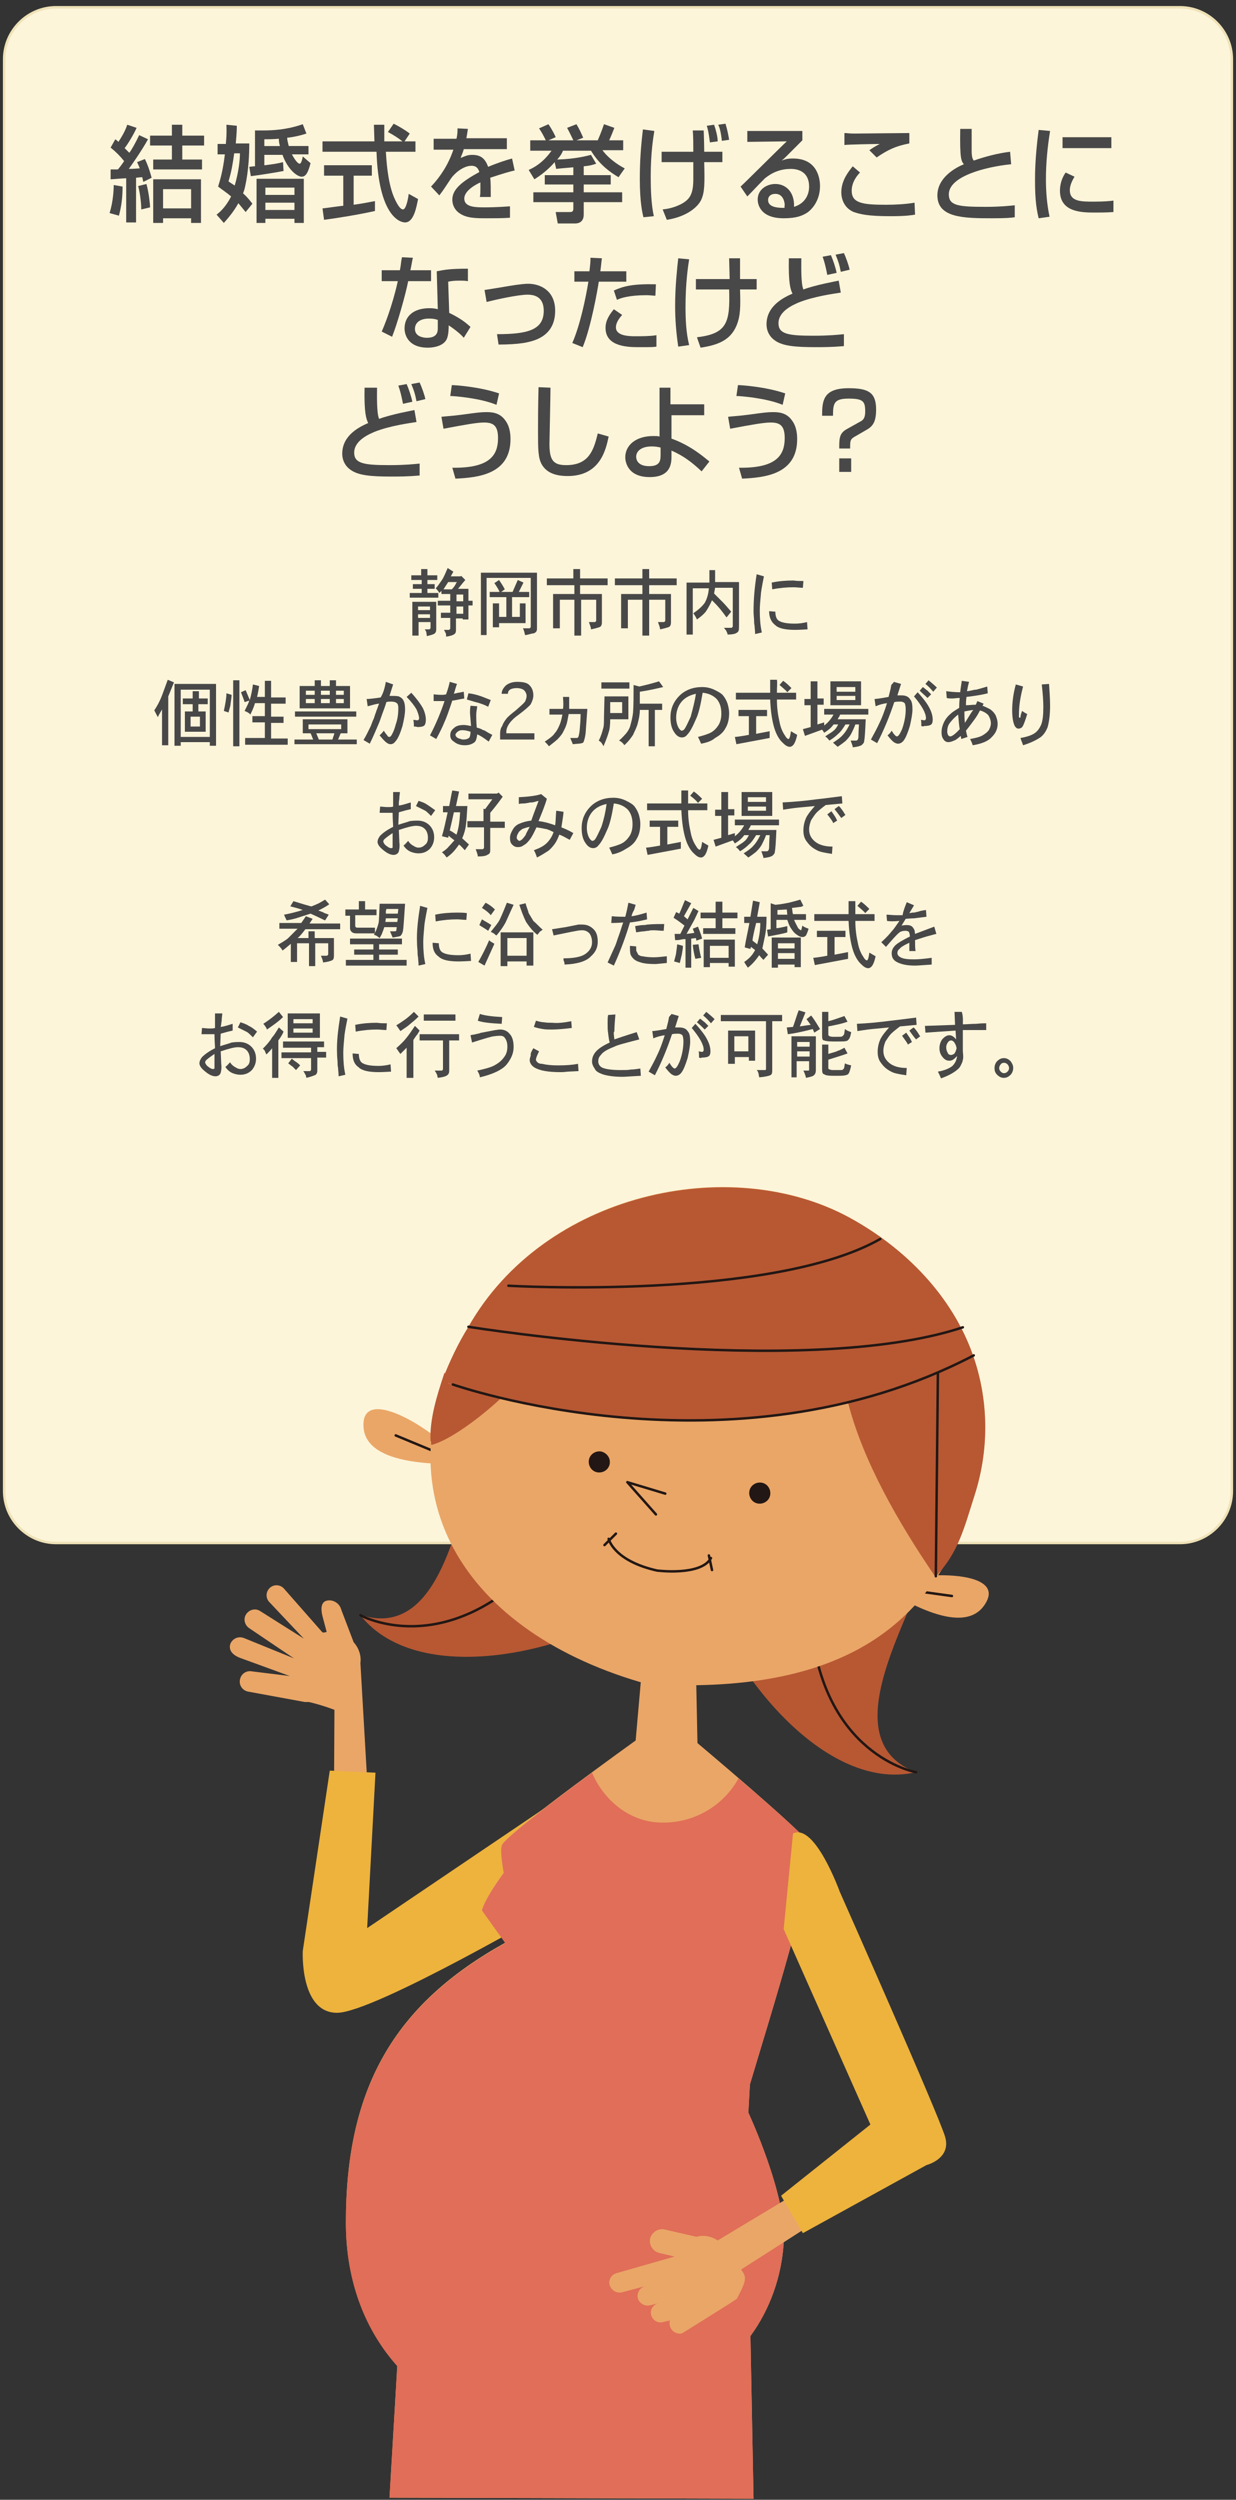
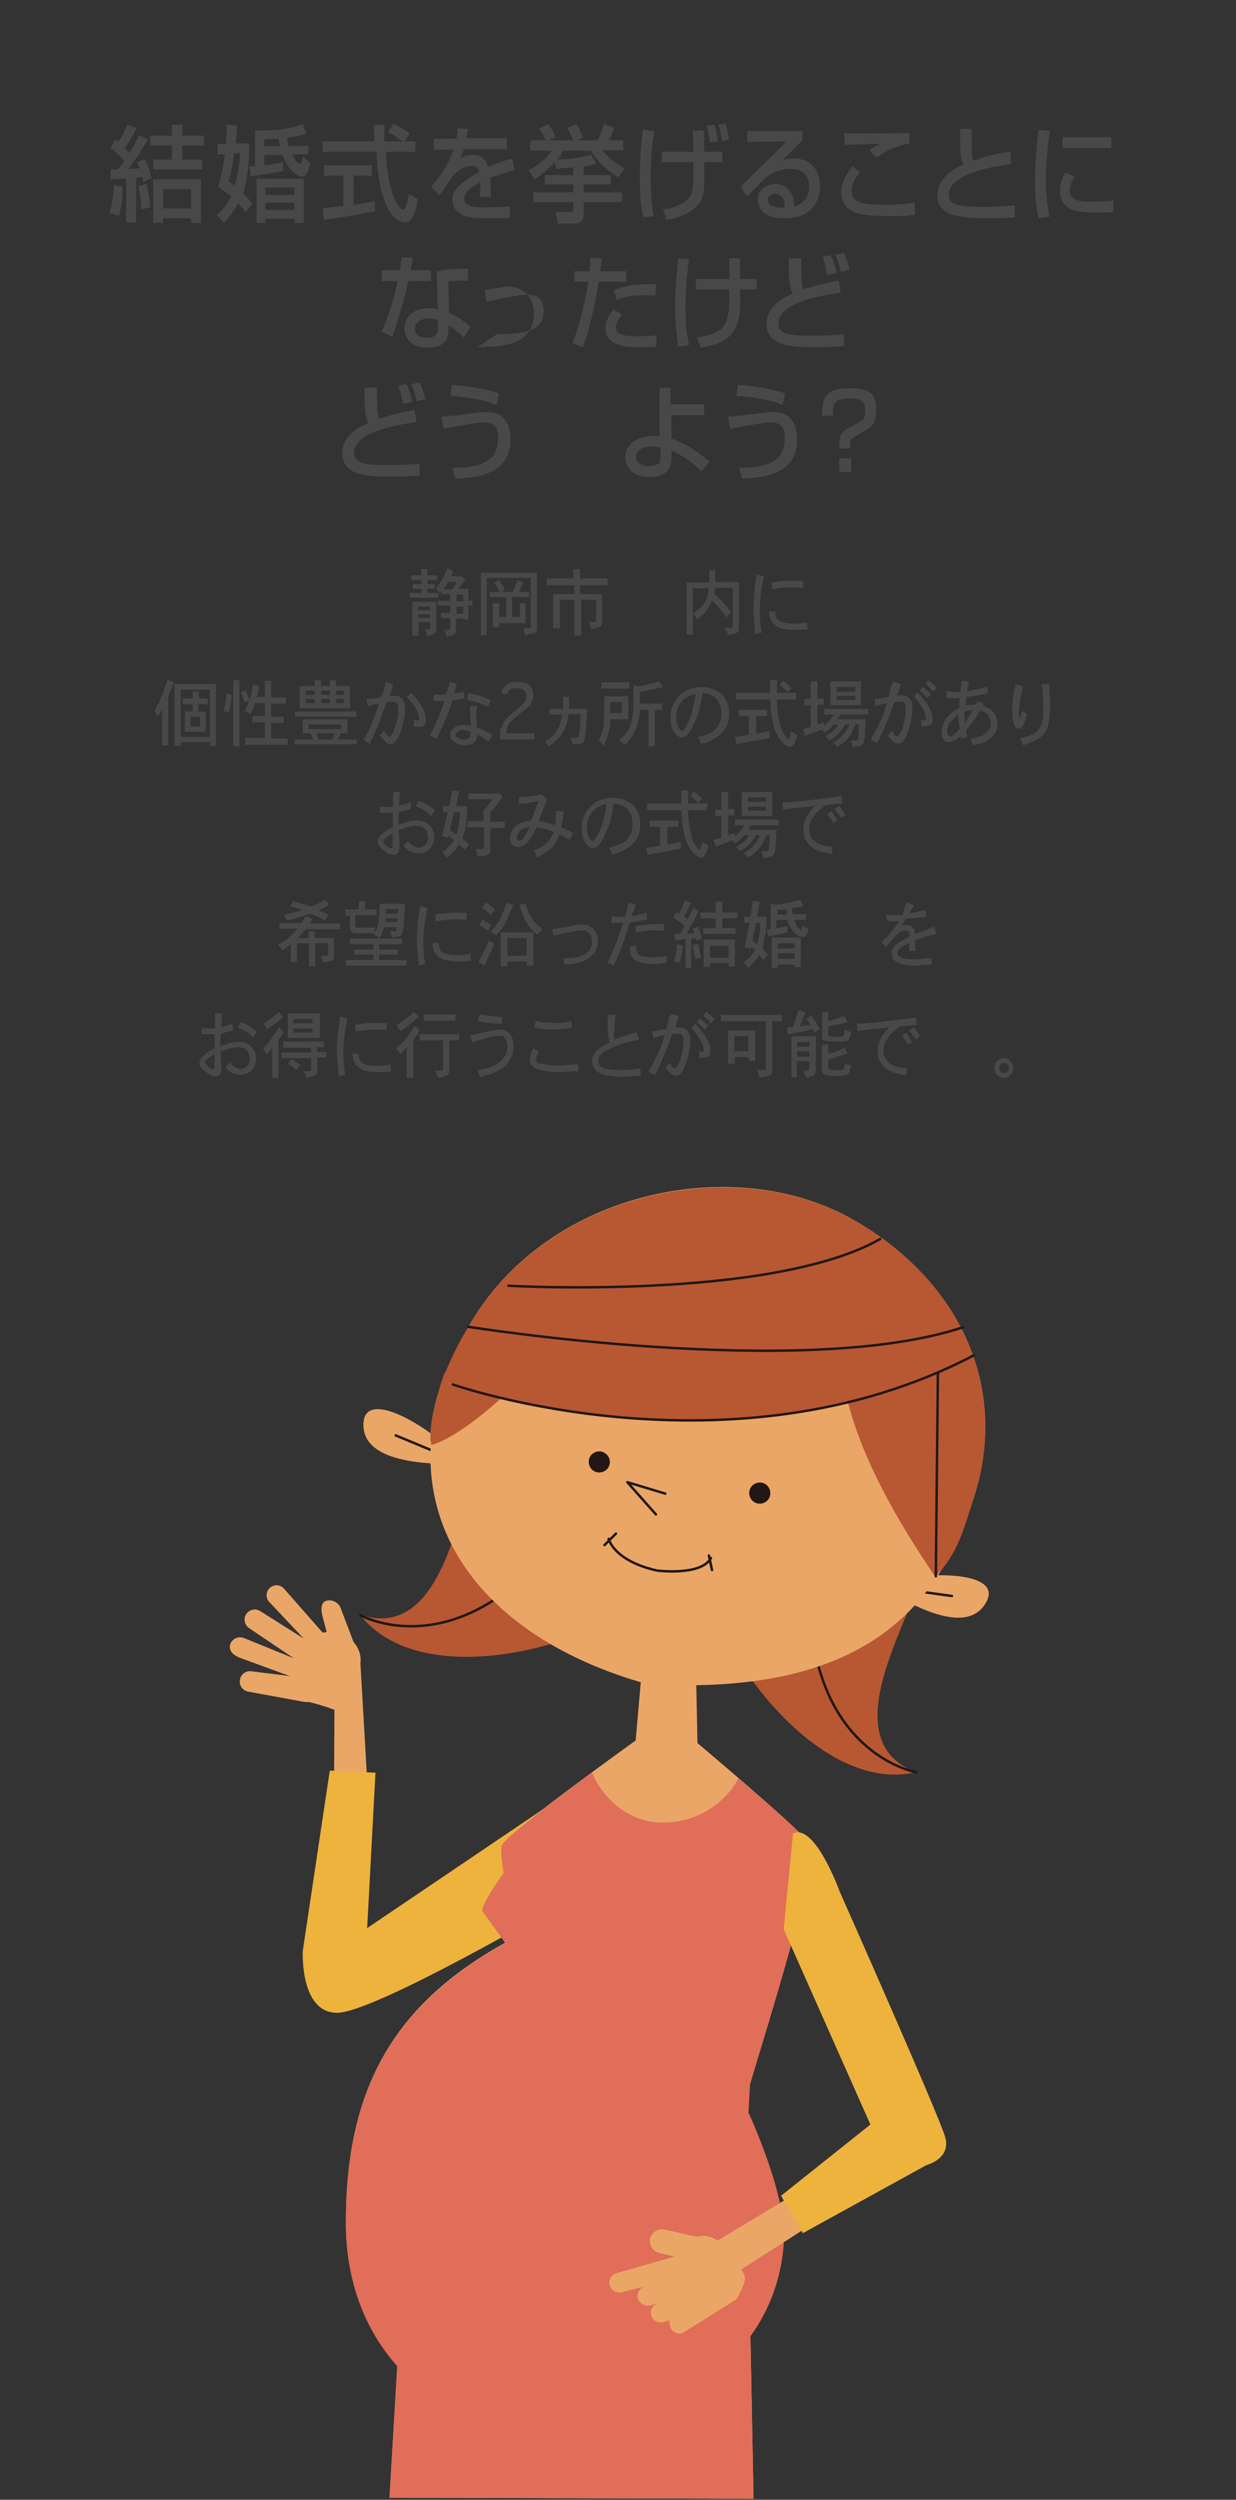
<svg xmlns="http://www.w3.org/2000/svg" version="1.1" id="レイヤー_1" x="0px" y="0px" viewBox="0 0 238 481" style="enable-background:new 0 0 238 481;" xml:space="preserve">
  <rect x="0" y="0" width="238" height="481" fill="#333333" stroke="none" />
  <style type="text/css">
	.st0{fill:#FCF5DA;stroke:#EFE2B7;stroke-width:0.48;stroke-miterlimit:10;}
	.st1{fill:#B75833;}
	.st2{fill:none;stroke:#221714;stroke-width:0.476;stroke-linecap:round;stroke-linejoin:round;}
	.st3{fill:#EAA667;}
	.st4{fill:#EDB33D;}
	.st5{fill:none;}
	.st6{fill:#221714;}
	.st7{fill:#E06E58;}
	.st8{fill:#484848;}
</style>
  <g>
-     <path class="st0" d="M10.8,1.4h216.4c5.5,0,10,4.5,10,10l0,0v275.5c0,5.5-4.5,10-10,10l0,0H10.8c-5.5,0-10-4.5-10-10l0,0V11.4   C0.8,5.9,5.3,1.4,10.8,1.4C10.8,1.4,10.8,1.4,10.8,1.4z" />
    <g>
      <path class="st1" d="M91.8,281.6c-3.7,9.5-6.8,34.3-22.5,29.1c11.8,15,43.5,6.4,55.5-3.5" />
      <path class="st2" d="M69.4,310.8c0,0,16.1,9,34.2-10.1" />
      <g>
        <path class="st3" d="M56.6,319.1l-9.6-3.9c-1-0.4-2.1,0-2.6,1c0,0,0,0,0,0c-0.4,1,0,2.1,1.8,2.8l9.6,3.5l-7.3-0.9     c-1.1-0.2-2.1,0.5-2.3,1.6c-0.2,1.1,0.5,2.1,1.6,2.3c0,0,0,0,0,0l10.9,2c0.3,0,0.5,0,0.8,0c1.7,0.4,3.3,0.9,4.9,1.5l-0.1,18.7     l6.7,0l-1.6-27.7c0.2-1.4-0.3-2.9-1.3-4l-2.4-6.3c-0.3-1.2-1.6-2-2.8-1.7c0,0,0,0,0,0c-1.2,0.3-1.1,1.8-0.8,3l0.8,3     c0,0-0.7,0.3-0.9,0l-7.3-8.3c-0.7-0.8-1.9-0.9-2.7-0.2c-0.8,0.7-0.9,1.9-0.2,2.7l0,0l6.7,7.1l-8.4-5.3c-0.9-0.6-2.1-0.3-2.7,0.6     c-0.6,0.9-0.3,2.1,0.6,2.7L56.6,319.1L56.6,319.1z" />
        <path class="st4" d="M108.9,345.2L70.7,371l1.6-29.9l-8.8-0.4l-5.2,34.7c0,0-0.6,11.9,6.6,11.9c7.2,0,43-20.9,43-20.9     S116.5,343.6,108.9,345.2z" />
        <path class="st5" d="M124.5,299c-3.2,1.3-6.3,1.4-8.9,0.1c-2.4-1.4-4.2-3.7-4.8-6.4" />
        <g>
          <line class="st5" x1="140.6" y1="304" x2="144.7" y2="302.3" />
          <line class="st5" x1="137.5" y1="302.4" x2="141.7" y2="300.8" />
        </g>
      </g>
      <g>
        <path class="st3" d="M144.4,401.1c3.4-11.5,13.6-43.6,11.5-46.4c-2.3-3.1-21.6-19.3-21.6-19.3l-0.3-14.8l-10.3-0.5l-1.3,14.8     c0,0-23.3,16.7-25.6,19.8c-0.5,0.6-0.3,2.7,0.2,5.6c-1.9,2.6-3.7,5.4-4.2,7.2l4.5,6.3c-21.5,11.9-30.7,28.1-30.7,53.8     c0,11.6,3.9,20.9,9.9,27.6L75,480.6l70.1,0.2l-0.6-31.3c3.8-5.2,6-11.5,6.4-17.9c0.8-8.8-6.8-25.1-6.8-25.1L144.4,401.1z" />
        <path class="st1" d="M177.1,304.2c-3.1,9.7-16.2,31-0.7,36.8c-18.5,4.3-38-22.2-41.2-37.5" />
        <path class="st2" d="M176.4,341c0,0-18.2-3.1-20.3-29.3" />
        <g>
          <path class="st3" d="M169.8,305.5c3.4,1.8,16.3,10.3,20.2,2.6c3.6-7.1-18.8-5.4-20.2-2.4L169.8,305.5z" />
          <line class="st2" x1="174.6" y1="305.9" x2="183.3" y2="307.1" />
        </g>
        <g>
          <path class="st3" d="M88.6,281.8c-3.9-0.2-19.2,0.4-18.6-8.1c0.6-8,18.9,5.1,18.6,8.3L88.6,281.8z" />
          <line class="st2" x1="84.4" y1="279.6" x2="76.2" y2="276.2" />
        </g>
        <g>
          <path class="st3" d="M124.8,324.1c-35.2-9.7-52.9-36.6-34.6-68.8c14.6-25.8,50.3-33.5,73.2-21.1c18.6,10.1,31.6,29.9,24.2,53.7      c-7.6,24.3-24.5,38.6-64,36.1" />
          <path class="st1" d="M187.4,260.9c-4-11.5-13.1-20.8-24-26.7c-22.9-12.3-58.6-4.6-73.2,21.1c-2,3.2-3.6,6.6-5,10.2l1.9,1      C87.2,266.4,140.7,285.3,187.4,260.9z" />
          <path class="st1" d="M187.6,287.9c2.9-8.8,2.8-18.3-0.2-27c-7.6,4-15.7,7-24.1,9c2.9,11.3,9.7,23.1,16.8,33.5      C184.5,298.9,185.7,293.9,187.6,287.9z" />
          <path class="st1" d="M96.3,269.2c-6.2-1.6-9.9-3-9.9-3l-0.8-2.1c-1.5,4.5-2.9,9-2.7,13.2c0.3,0-0.1,0.8,0.3,0.7      C86.6,277.1,92.3,272.9,96.3,269.2z" />
        </g>
        <path class="st2" d="M87.2,266.4c0,0,53.6,18.8,100.3-5.6" />
        <path class="st2" d="M90.2,255.3c0,0,64.5,10.3,95.2,0.1" />
        <path class="st2" d="M97.9,247.4c0,0,50.7,2.9,71.6-9" />
        <line class="st2" x1="180.6" y1="264.2" x2="180.2" y2="303.3" />
        <polyline class="st2" points="126.3,291.4 120.8,285.2 128.1,287.4    " />
      </g>
      <path class="st2" d="M117.2,296.1c0,0,0.9,4.2,9.3,6.1c0,0,8.5,1.1,10.4-2.4" />
      <line class="st2" x1="118.6" y1="295.1" x2="116.4" y2="297.3" />
      <line class="st2" x1="136.5" y1="299.3" x2="137.1" y2="302.1" />
      <path class="st6" d="M117.4,281.7c-0.2,1.1-1.3,1.8-2.4,1.6s-1.8-1.3-1.6-2.4c0.2-1.1,1.3-1.8,2.4-1.6    C116.9,279.6,117.6,280.6,117.4,281.7C117.4,281.7,117.4,281.7,117.4,281.7z" />
      <path class="st6" d="M148.3,287.7c-0.2,1.1-1.3,1.8-2.4,1.6c-1.1-0.2-1.8-1.3-1.6-2.4c0.2-1.1,1.3-1.8,2.4-1.6c0,0,0,0,0,0    C147.8,285.5,148.5,286.6,148.3,287.7z" />
      <path class="st7" d="M144.4,401.1c3.4-11.5,13.6-43.6,11.5-46.4c-1.3-1.8-8.1-7.7-13.7-12.5c-2.9,5.3-8.6,8.6-14.7,8.5    c-6.1,0-11.2-4.2-13.5-9.6c-6.9,5.1-15.8,11.8-17.2,13.7c-0.5,0.6-0.3,2.7,0.2,5.6c-1.9,2.6-3.7,5.4-4.2,7.2l4.5,6.3    c-21.5,11.9-30.7,28.1-30.7,53.8c0,11.6,3.9,20.9,9.9,27.6L75,480.6l70.1,0.2l-0.6-31.3c3.8-5.2,6-11.5,6.4-17.9    c0.8-8.8-6.8-25.1-6.8-25.1L144.4,401.1z" />
      <path class="st3" d="M156,428.2l-3-6l-14.8,8.9c-1.2-0.8-2.7-1.1-4.1-0.7l-6.1-1.4c-1.2-0.3-2.5,0.5-2.8,1.7s0.5,2.5,1.7,2.8    l3,0.7l-11.2,3.2c-1,0.3-1.6,1.3-1.3,2.3c0.3,1,1.3,1.6,2.3,1.4l4.5-1.2c-1,0.3-1.6,1.3-1.4,2.3c0.3,1,1.3,1.6,2.3,1.4l1.6-0.4    c-1,0.3-1.6,1.3-1.3,2.3c0.3,1,1.3,1.6,2.3,1.3l1.3-0.3c-0.1,0.4-0.1,0.7,0,1.1c0.3,1,1.3,1.6,2.3,1.4c0,0,10.5-6.5,10.6-6.7    c1.9-3.6,1.9-4.1,0.8-5.6L156,428.2z" />
      <path class="st4" d="M150.9,371.2l16.7,37.6l-17.2,13.7l4.2,7.2l23.8-13.1c0,0,4.8-1.2,3.6-5.4c-1.2-4.2-20.3-47.2-20.3-47.2    s-4.8-13.3-9-11.2" />
    </g>
  </g>
  <g>
    <path class="st8" d="M23.6,35.9c0,2.1-0.2,3.7-0.7,5.6L21.1,41c0.7-2.2,0.8-4.6,0.8-5.4L23.6,35.9z M21.3,32.6c0.6,0,0.7,0,1.4,0   c0.1-0.1,0.6-0.7,1.2-1.6c-0.8-1-1.5-1.7-2.6-2.6l0.9-1.6c0.3,0.2,0.4,0.3,0.6,0.5c0.4-0.6,1.3-2,1.7-3.3l1.8,0.6   c-0.5,1.2-1.8,3.3-2.3,3.9c0.4,0.4,0.7,0.7,0.9,0.9c0.4-0.5,1.2-1.9,1.9-3.4l1.7,0.8c-1.2,2.2-3.4,5.3-3.7,5.7   c1.1,0,1.7-0.1,2.1-0.1c-0.1-0.4-0.2-0.5-0.5-1.2l1.5-0.6c0.7,1.4,1.1,2.9,1.3,3.6L27.6,35c-0.1-0.3-0.1-0.5-0.2-0.9   c-0.2,0-0.4,0-1.2,0.1v8.6h-1.9v-8.5c-0.5,0-2.7,0.2-3,0.2V32.6z M28.2,35.4c0.5,1.8,0.7,4.1,0.7,4.5l-1.7,0.4   c0-1.4-0.3-3.5-0.6-4.5L28.2,35.4z M33.1,24h2v2.1h4.2V28h-4.2v2.7h3.8v1.9h-9.4v-1.9h3.6V28h-4.2v-1.9h4.2V24z M38.7,34.5v8.4   h-1.9v-0.9h-5.4v0.9h-1.9v-8.4H38.7z M31.4,36.4v3.7h5.4v-3.7H31.4z" />
    <path class="st8" d="M43.5,27.5c0.2-2,0.1-2.8,0.1-3.5l2,0.2c0,0.6,0,1.2-0.2,3.4H48c0,1.9-0.1,5.1-0.8,8.3   c-0.1,0.5-0.3,1.1-0.4,1.3c1,0.9,1.4,1.5,1.8,2l-1.3,1.6c-0.5-0.6-0.9-1.1-1.4-1.7c-1,1.8-2.1,3-2.8,3.8l-1.4-1.6   c0.4-0.3,1.7-1.3,2.8-3.5c-0.8-0.7-1.6-1.2-2.5-1.9c0.3-1,0.9-2.8,1.3-6.2h-1.4v-2H43.5z M45.1,29.5c-0.3,2.1-0.5,3.4-1.1,5.4   c0.4,0.3,0.6,0.4,1.2,0.8c0.8-2.8,1-5,1-6.2H45.1z M59.8,31.4C59.4,32.9,59,34,58.1,34c-0.9,0-2.7-1.4-3.7-4.2h-3.5v2   c1.7-0.2,2.4-0.3,3.6-0.6l0.1,1.7c-1.5,0.3-4.7,0.8-6.3,1L48,32.1c0.8-0.1,0.9-0.1,1.1-0.1v-6.9c0.5,0,1,0,1.7,0   c4.1,0,6.6-0.9,7.5-1.2l0.7,1.8c-1.2,0.4-2.6,0.7-3.7,0.8c0,0.4,0.1,0.8,0.3,1.6h3.8v1.6h-3.2c0.5,0.9,1.1,1.8,1.5,1.8   c0.3,0,0.5-0.8,0.6-1.4L59.8,31.4z M58.5,34.4v8.5h-1.8v-0.8h-5.6v0.8h-1.7v-8.5H58.5z M50.9,28.1h3c-0.2-0.7-0.2-1.1-0.2-1.4   c-1.3,0.1-2.1,0.1-2.8,0.1V28.1z M51.1,36.1v1.4h5.6v-1.4H51.1z M51.1,39v1.4h5.6V39H51.1z" />
    <path class="st8" d="M77.9,27.2h2.1v2h-5.7c0.1,1.5,0.3,5.6,1.5,8.6c0.1,0.2,1,2.5,1.8,2.5c0.6,0,1-2.1,1.1-3l1.8,1   c-0.3,1.5-0.8,4.5-2.5,4.5c-1.1,0-5.1-1.4-5.5-13.6H62.1v-2h10c0-0.4-0.1-2.7-0.1-3.2h2c0,1.2,0,2.4,0,3.2h3.5   c-0.9-0.7-1.7-1.2-2.8-1.8l1.1-1.6c1,0.5,2.2,1.2,3.1,1.9L77.9,27.2z M62.1,40.1c1-0.1,3.6-0.5,4-0.5v-5.8h-3.7v-2h9.2v2h-3.5v5.6   c2.2-0.3,3.4-0.6,4.1-0.7v1.9c-3.1,0.7-7.5,1.4-9.8,1.7L62.1,40.1z" />
    <path class="st8" d="M90.1,24.8c-0.1,0.5-0.1,0.8-0.3,1.8h7.8v2.1h-8.3c-0.2,0.8-0.5,1.3-0.6,1.7c0.7-0.3,1.3-0.6,2.2-0.6   c1.7,0,2.5,0.7,3.1,2.3c1.9-0.8,3.5-1.3,4.6-1.6l0.5,2.3c-0.9,0.2-2.3,0.6-4.7,1.4c0.1,0.9,0.1,1.9,0.1,3.7h-2.1   c0.1-0.5,0.1-0.8,0.1-1.5c0-0.6,0-1,0-1.3c-0.9,0.4-3.1,1.6-3.1,3.1c0,1.7,2.2,1.7,4,1.7c0.2,0,2.2,0,4.8-0.2v2.2   c-1.4,0.1-3,0.1-4.5,0.1c-2.1,0-4,0-5.4-1.1c-0.4-0.3-1.2-1.1-1.2-2.5c0-2,1.9-3.5,5.2-5.3c-0.2-0.6-0.5-1.2-1.5-1.2   c-1.7,0-3.4,1.6-4,2.5c-1.2,1.8-1.3,2-2.2,3.2l-1.6-1.7c1.9-2,3.4-4.4,4.3-7.1h-3.8v-2.1h4.4c0.2-0.9,0.2-1.4,0.2-2L90.1,24.8z" />
    <path class="st8" d="M110.3,32.2c-2.1,0.2-2.5,0.2-3.2,0.3l-0.3-1.3c-0.5,0.6-1.8,2-3.9,3.3l-1.1-1.8c0.9-0.4,2.7-1.3,4.4-3.7h-4.1   V27h3c-0.5-1-0.7-1.4-1.3-2.3l1.8-0.8c0.7,1,1.3,2.2,1.4,2.5l-1.4,0.6h4.8c-0.1-0.2-0.6-1.3-1.2-2.4l1.8-0.7c0.6,1,0.9,1.7,1.3,2.6   L111,27h4.1c0.2-0.5,0.6-1.3,1.2-3.1l2,0.7c-0.4,1-0.5,1.3-1,2.4h2.7v1.9h-4c1.5,2,3.7,3.2,4.3,3.5l-1.2,1.7   c-1.5-0.9-3.6-2.3-5.3-5.1h-5.4c-0.2,0.5-0.4,0.9-1.1,1.7c3.5-0.1,5.7-0.7,6.5-0.9l1,1.7c-0.6,0.2-1.2,0.4-2.4,0.5v1.7h5.2v1.8   h-5.2V37h7.4v1.9h-7.4v2.4c0,1.7-1.4,1.7-1.7,1.7h-3.3l-0.4-2.2h2.7c0.5,0,0.7-0.1,0.7-0.7v-1.2h-7.7V37h7.7v-1.5h-5.5v-1.8h5.5   V32.2z" />
    <path class="st8" d="M126,25.2c-0.2,1.2-0.7,4.1-0.7,8.8c0,2.4,0.1,5.4,0.6,7.6l-2,0.2c-0.2-0.8-0.7-2.8-0.7-7.4   c0-3.3,0.2-6.2,0.6-9.5L126,25.2z M133.5,29.2c0-1.7,0-2.8-0.1-4.1h2.1c0.1,2.5,0.1,3.9,0.1,4.1h3.5v2h-3.5   c0.1,4.2,0.1,5.8-0.6,7.3c-0.7,1.4-2.8,3.2-6.6,3.8l-0.8-2c0.9-0.1,2.1-0.3,3.5-1c1.7-0.9,2.4-1.9,2.4-4.8c0-0.1,0-2.8,0-3.3h-6.1   v-2H133.5z M136.7,27.4c-0.1-0.6-0.2-1.9-0.6-3.2l1.4-0.2c0.3,0.8,0.7,2.3,0.7,3.2L136.7,27.4z M139,27.1c-0.2-1.9-0.5-2.7-0.7-3.1   l1.4-0.2c0.4,1.3,0.6,2.5,0.7,3.1L139,27.1z" />
    <path class="st8" d="M154.5,25.1V27c-0.9,0.9-2.3,2.3-3.2,3.2c-0.2,0.2-0.4,0.4-0.8,0.7c0.6-0.2,1-0.4,2.2-0.4   c4.9,0,5.2,4.2,5.2,5.3c0,2.1-0.9,3.9-2.3,5c-1,0.7-2.2,1.2-4.7,1.2c-5,0-5-3.3-5-3.6c0-2,1.8-3,3.4-3c1.9,0,3.7,1.4,3.6,4.4   c2.9-0.9,2.9-3.5,2.9-3.9c0-2.9-2.2-3.4-3.5-3.4c-1.9,0-3.5,0.6-5,1.8c-1.4,1.4-2.3,2.4-3.4,3.5l-1.3-1.9c0.5-0.4,7.8-7.7,8.9-8.7   l-7.6,0.1v-2.1H154.5z M151.1,39.4c0-0.1-0.1-2.1-1.8-2.1c-0.9,0-1.4,0.5-1.4,1.2c0,1.5,2.2,1.5,3.2,1.5   C151,39.8,151.1,39.6,151.1,39.4z" />
    <path class="st8" d="M165.6,33.2c-0.5,0.5-1.6,1.8-1.6,3.5c0,2.4,2.1,2.7,6.6,2.7c1.7,0,3.8-0.1,5.5-0.4l0.1,2.3   c-0.6,0.1-1.7,0.3-4.7,0.3c-4.5,0-5.9-0.4-7.1-0.8c-1.7-0.7-2.4-2.3-2.4-3.8c0-2.3,1.4-4,2.2-5L165.6,33.2z M175.1,27.6   c-2.6,0.5-4.1,1.2-6.3,2.7l-1.4-1.4c0.6-0.4,0.7-0.5,2-1.2c-0.8,0-6.2,0.1-6.8,0.2v-2.3c0.6,0,0.8,0.1,1.9,0.1   c1.5,0,8.9-0.1,10.6-0.1V27.6z" />
    <path class="st8" d="M187.1,24.8c0,0.6,0,1.8,0,4.2c0,1.3,0.2,1.6,0.4,1.9c2.3-0.8,4.6-1.4,7-1.7l0.2,2.4c-4.9,0.5-12,2.3-12,5.8   c0,2.2,1.9,2.4,7.2,2.4c2.7,0,4.5-0.2,5.5-0.3v2.3c-0.6,0.1-1.6,0.2-4.4,0.2c-5.5,0-10.5-0.1-10.5-4.4c0-3.4,3.4-5.3,5.1-6   c-0.5-0.6-0.8-1-0.7-6.8H187.1z" />
    <path class="st8" d="M202.2,25.2c-0.5,3.1-0.8,6.2-0.8,9.3c0,2.4,0.2,4.9,0.7,7.2L200,42c-0.6-2.4-0.7-4.8-0.7-7.4   c0-1.1,0-4.3,0.7-9.6L202.2,25.2z M206.9,34c-0.4,0.7-0.9,1.6-0.9,2.6c0,2.2,2.2,2.2,4.6,2.2c1.9,0,3.1-0.1,3.8-0.2v2.2   c-1.3,0.1-2.7,0.1-3.5,0.1c-2.5,0-6.8,0-6.8-4.2c0-1.6,0.6-2.8,1.1-3.5L206.9,34z M214,26.4v2.1h-9.4v-2.1H214z" />
    <path class="st8" d="M79.5,49.6c-0.1,0.3-0.4,2.3-0.5,2.4h4v2.1h-4.4c-0.5,2.6-2.1,8.2-3.1,10.7l-2-1c0.4-0.9,2-4.7,3.1-9.7h-3.1   V52H77c0.2-0.9,0.2-1.6,0.4-2.5L79.5,49.6z M90.1,54.1c-0.6-0.1-1-0.1-1.6-0.1c-1.2,0-1.7,0.1-2.2,0.2l0.2,6   c2.7,1.3,3.6,2.3,4.1,2.7L89.3,65c-0.4-0.5-1.4-1.4-2.9-2.4c0,0.4,0,1.9-0.4,2.7c-0.6,1.2-2.3,1.6-3.6,1.6c-4,0-4.5-2.7-4.5-3.7   c0-2.4,1.8-3.9,4.8-3.9c0.8,0,1.2,0.1,1.6,0.2l-0.2-7.3c1.5-0.3,2.6-0.5,6-0.5L90.1,54.1z M84.4,61.6c-0.5-0.2-1-0.3-1.8-0.3   c-1.6,0-2.7,0.7-2.7,2c0,1.4,1.5,1.7,2.3,1.7c2.1,0,2.1-1.3,2.1-1.9V61.6z" />
-     <path class="st8" d="M95.7,64.3c5.9,0,9-0.8,9-4.5c0-2-1-3.1-3.1-3.1c-1.8,0-5.9,0.9-7.9,1.4l-0.4-2.3c0.7-0.1,3.7-0.6,4.3-0.7   c0.6-0.1,2.9-0.5,4.1-0.5c2.2,0,5.2,1.2,5.2,5.2c0,5.2-4.5,5.9-6.1,6.2c-1.3,0.2-3,0.3-4.8,0.3L95.7,64.3z" />
+     <path class="st8" d="M95.7,64.3c5.9,0,9-0.8,9-4.5c0-2-1-3.1-3.1-3.1c-1.8,0-5.9,0.9-7.9,1.4l-0.4-2.3c0.7-0.1,3.7-0.6,4.3-0.7   c2.2,0,5.2,1.2,5.2,5.2c0,5.2-4.5,5.9-6.1,6.2c-1.3,0.2-3,0.3-4.8,0.3L95.7,64.3z" />
    <path class="st8" d="M115.9,49.7c-0.1,0.6-0.1,1-0.3,2.5h5v2h-5.3c-0.2,1.4-1.5,8.8-3.1,12.6l-2-0.8c1.5-3.4,2.6-8.7,3.1-11.8h-2.7   v-2h2.9c0.2-1.7,0.2-1.9,0.2-2.6L115.9,49.7z M119.8,60.6c-1.1,1.2-1.2,2-1.2,2.4c0,1.7,2.7,1.7,3.8,1.7c1.2,0,2.8,0,4-0.2l0,2.2   c-0.6,0.1-1,0.1-3.3,0.1c-2,0-6.5,0-6.5-3.7c0-1.5,0.8-2.6,1.6-3.6L119.8,60.6z M126.2,56.9c-0.5,0-1-0.1-1.7-0.1   c-3.5,0-5.1,0.6-5.7,0.9l-0.6-1.8c1.8-0.8,3.5-1.3,8.1-1.2L126.2,56.9z" />
    <path class="st8" d="M132.7,49.9c-0.2,1.2-0.7,4.6-0.7,9.1c0,2.4,0.1,5,0.7,7.4l-2.1,0.3c-0.4-2.7-0.6-5.2-0.6-7.9   c0-3.7,0.4-7.3,0.6-9.1L132.7,49.9z M140.5,53.7c0-0.6-0.1-3.5-0.1-4h2.1c0,0.6,0,3.6,0,4h3.2v2h-3.2c0.1,3.3,0.1,5.1-0.7,7   c-1.2,2.8-3.6,3.7-6.9,4.2l-0.7-2c5.8-0.7,6.4-2.8,6.2-9.2h-6.4v-2H140.5z" />
    <path class="st8" d="M154.3,49.7c0,1.4-0.1,4.9,0.4,6c2.4-0.9,6.4-1.6,6.8-1.7l0.4,2.3c-1.2,0.2-5.1,0.7-8.1,1.9   c-0.9,0.4-3.9,1.6-3.9,4c0,2.1,1.9,2.4,6.8,2.4c3,0,4.8-0.2,5.8-0.3v2.3c-2.3,0.2-4.1,0.2-5.4,0.2c-3.9,0-6.4-0.2-7.9-1.3   c-0.9-0.6-1.6-1.7-1.6-3.1c0-3.6,3.4-5.2,5-5.9c-0.4-0.8-0.8-2-0.7-6.8H154.3z M159.3,52.9c-0.3-1.5-0.5-2.4-0.9-3.5l1.6-0.3   c0.4,0.9,0.9,2.4,1.1,3.4L159.3,52.9z M161.9,52.3c-0.3-1.5-0.4-1.8-1-3.3l1.6-0.3c0.3,0.6,1,2.5,1.1,3.2L161.9,52.3z" />
    <path class="st8" d="M72.6,74.6c0,1.4-0.1,4.9,0.4,6c2.4-0.9,6.4-1.6,6.8-1.7l0.4,2.3c-1.2,0.2-5.1,0.7-8.1,1.9   c-0.9,0.4-3.9,1.6-3.9,4c0,2.1,1.9,2.4,6.8,2.4c3,0,4.8-0.2,5.8-0.3v2.3c-2.3,0.2-4.1,0.2-5.4,0.2c-3.9,0-6.4-0.2-7.9-1.3   c-0.9-0.6-1.6-1.7-1.6-3.1c0-3.6,3.4-5.2,5-5.9c-0.4-0.8-0.8-2-0.7-6.8H72.6z M77.6,77.7c-0.3-1.5-0.5-2.4-0.9-3.5l1.6-0.3   c0.4,0.9,0.9,2.4,1.1,3.4L77.6,77.7z M80.2,77.2c-0.3-1.5-0.4-1.8-1-3.3l1.6-0.3c0.3,0.6,1,2.5,1.1,3.2L80.2,77.2z" />
    <path class="st8" d="M87.1,90c7.2,0.1,8.8-2.4,8.8-5.7c0-2.4-0.9-3-2.7-3c-1.3,0-3.6,0.4-7.8,1.2l-0.4-2.3c0.7-0.1,1.5-0.1,3.9-0.4   c2.9-0.4,3.7-0.5,4.7-0.5c0.9,0,2.6,0,3.7,1.6c1,1.3,1,3.1,1,3.6c0,6.8-6.3,7.4-10.6,7.6L87.1,90z M95.6,77.9   c-3.1-1.3-8.1-1.7-8.9-1.7l0.3-2.1c0.6,0,5.3,0.3,9.1,1.6L95.6,77.9z" />
-     <path class="st8" d="M106,74.6c0,1.7-0.2,10.3-0.2,10.8c0,3.1,0.7,4.1,3.2,4.1c4.3,0,5.3-2.7,6.1-6.1l2.1,0.6   c-0.5,2.3-1.5,7.6-7.9,7.6c-2.9,0-4.2-1-4.9-2.1c-0.8-1.3-0.8-3-0.8-6.6c0-1.8,0-4.5,0.1-8.4L106,74.6z" />
    <path class="st8" d="M135.8,79.9h-6.5v4.5c3.7,1.3,6.3,3.6,7.3,4.4l-1.5,1.9c-1.8-1.7-3.5-3-5.8-4v1c0,1.3,0,4.1-4.2,4.1   c-4.5,0-4.7-3.3-4.7-3.8c0-2.3,2-4.1,5.4-4.1c0.6,0,0.9,0,1.2,0.1v-9.4h2.1v3.2h6.5V79.9z M127.1,86.1c-0.4-0.1-0.9-0.2-1.6-0.2   c-2,0-3,0.9-3,2c0,0.3,0.1,1.8,2.5,1.8c2.2,0,2.2-1.2,2.2-2.3V86.1z" />
    <path class="st8" d="M142.3,90c7.2,0.1,8.8-2.4,8.8-5.7c0-2.4-0.9-3-2.7-3c-1.3,0-3.6,0.4-7.8,1.2l-0.4-2.3   c0.7-0.1,1.5-0.1,3.9-0.4c2.9-0.4,3.7-0.5,4.7-0.5c0.9,0,2.6,0,3.7,1.6c1,1.3,1,3.1,1,3.6c0,6.8-6.3,7.4-10.6,7.6L142.3,90z    M150.7,77.9c-3.1-1.3-8.1-1.7-8.9-1.7l0.3-2.1c0.6,0,5.3,0.3,9.1,1.6L150.7,77.9z" />
    <path class="st8" d="M164.8,83.9c-1.1,0.6-1.1,0.8-1.1,2.4h-2.1c0-1.9,0-2.9,1.4-3.7l2.5-1.4c0.6-0.3,1.1-0.6,1.1-2   c0-2-0.4-2.5-3.2-2.5c-2.8,0-3,0.9-3,3.3h-2.1c0-2.9,0.2-5.3,5.1-5.3c3.8,0,5.3,0.8,5.3,4.1c0,2.5-0.7,3.3-2,4L164.8,83.9z    M163.9,88.2v2.6h-2.3v-2.6H163.9z" />
  </g>
  <g>
    <path class="st8" d="M81.1,110.7v-1.2h1.2v1.2h1.9v0.9h-1.9v0.8h1.4v0.9h-1.4v0.8h2.1v0.9h-5.5v-0.9h2.3v-0.8h-1.7v-0.9h1.7v-0.8   h-2v-0.9H81.1z M79.4,122.4v-6.6h4.6v5.3c0,0.4-0.1,0.6-0.3,0.8c-0.1,0.1-0.6,0.3-1.5,0.5c-0.1-0.5-0.1-0.8-0.1-0.7   c0-0.1-0.1-0.3-0.3-0.6h0.8c0.1,0,0.1,0,0.2-0.1c0.1-0.1,0.1-0.1,0.1-0.2v-1.1h-2.3v2.6H79.4z M82.8,117.4v-0.7h-2.3v0.7H82.8z    M82.8,118.9v-0.7h-2.3v0.7H82.8z M87.3,110l-0.5,0.9h1.9l0.1-0.1l0.8,0.8c-0.1,0.1-0.6,0.7-1.4,1.7h2v2.3h0.8v0.9h-0.8v2.7h-1.1   V119h-1.3v2.3c0,0.3-0.1,0.6-0.3,0.7c-0.2,0.2-0.8,0.4-1.6,0.5c0-0.3,0-0.6-0.1-0.7c-0.1-0.2-0.2-0.4-0.3-0.6h0.9   c0.1,0,0.1,0,0.2-0.1c0,0,0.1-0.1,0.1-0.2v-2h-1.8v-1h1.8v-1.4h-2.4v-0.9h2.4v-1.3H85v-0.6l-0.4,0.4c-0.1-0.2-0.3-0.5-0.7-0.9   c0.4-0.4,0.7-0.9,1.2-1.6c0.4-0.6,0.7-1.4,1.1-2.3L87.3,110z M88,112h-1.7l-0.9,1.4h1.6c0.3-0.3,0.6-0.7,0.8-1.1   C87.8,112.2,87.9,112.1,88,112z M89.2,115.7v-1.3h-1.3v1.3H89.2z M89.2,118.1v-1.4h-1.3v1.4H89.2z" />
    <path class="st8" d="M92.6,122.3v-12.1h10.8V121c0,0.3-0.1,0.5-0.2,0.6c-0.2,0.2-0.4,0.3-0.7,0.3c-0.5,0.1-1,0.3-1.4,0.3   c-0.1-0.5-0.2-0.9-0.4-1.3h1.2c0.1,0,0.1,0,0.2-0.1c0,0,0.1-0.1,0.1-0.2v-9.4h-8.5v11H92.6z M100.8,112.1l-0.9,1.8h2v1h-3.3v3.8   h1.5v-2.6h1.1v3.8h-5.1v0.8h-1.2v-4.6h1.2v2.6h1.4v-3.8h-3.2v-1h1.9c-0.2-0.5-0.6-1.1-1-1.7l0.9-0.6c0.4,0.6,0.8,1.2,1.1,1.8   l-0.7,0.5h2.2l1-2.3L100.8,112.1z" />
    <path class="st8" d="M110.4,111.3v-1.8h1.3v1.8h5.3v1.3h-5.3v1.7h4.2v5.5c0,0.4-0.1,0.6-0.3,0.8c-0.2,0.1-0.8,0.3-1.8,0.5   c0-0.4-0.2-0.8-0.4-1.4h1.1c0.1,0,0.1,0,0.2-0.1c0,0,0.1-0.1,0.1-0.2v-4h-2.9v6.9h-1.3v-6.9h-2.8v5.5h-1.3v-6.6h4.1v-1.7h-5.3v-1.3   H110.4z" />
-     <path class="st8" d="M123.7,111.3v-1.8h1.3v1.8h5.3v1.3H125v1.7h4.2v5.5c0,0.4-0.1,0.6-0.3,0.8c-0.2,0.1-0.8,0.3-1.8,0.5   c0-0.4-0.2-0.8-0.4-1.4h1.1c0.1,0,0.1,0,0.2-0.1c0,0,0.1-0.1,0.1-0.2v-4H125v6.9h-1.3v-6.9h-2.8v5.5h-1.3v-6.6h4.1v-1.7h-5.3v-1.3   H123.7z" />
    <path class="st8" d="M137.7,109.6v2.4h4.6v8.3c0,0.6,0,0.9-0.1,1.1c0,0.1-0.2,0.3-0.4,0.4c-0.3,0.2-0.9,0.3-1.7,0.3   c0-0.2-0.1-0.4-0.2-0.6c0-0.1-0.2-0.3-0.5-0.7h1.4c0.1,0,0.1,0,0.2-0.1c0,0,0.1-0.1,0.1-0.2v-7.4h-3.4l-0.2,1.1l1.7,1.7   c0.4,0.4,0.9,1,1.6,1.8l-0.9,1.1c-0.5-0.7-0.9-1.2-1.3-1.7c-0.6-0.7-1.1-1.2-1.5-1.6c-0.4,0.9-0.8,1.6-1.2,2.2   c-0.4,0.5-1,1-1.7,1.5c-0.2-0.5-0.5-0.9-0.7-1.2c0.9-0.6,1.7-1.3,2.2-2c0.4-0.7,0.7-1.6,0.8-2.8h-3.1v8.9h-1.2v-10h4.4v-2.4H137.7z   " />
    <path class="st8" d="M145.7,110.5l1.4,0.4c-0.4,2-0.6,3.2-0.6,3.6c-0.1,1.1-0.2,2.1-0.2,3c0,1.5,0.1,2.9,0.4,4.2l-1.3,0.3   c0-0.7-0.1-1.2-0.1-1.6c-0.1-0.4-0.1-0.8-0.1-1.1c0-0.3-0.1-0.9-0.1-1.7C145.1,115.4,145.3,113,145.7,110.5z M148.1,117.6l1.2,0.1   c0,0.8,0.2,1.4,0.6,1.7c0.6,0.4,1.6,0.6,3.2,0.6c0.7,0,1.5-0.1,2.3-0.3l0.1,1.4c-1.6,0.1-2.4,0.1-2.4,0.1c-1.9,0-3.2-0.3-3.8-0.9   C148.5,119.7,148.1,118.8,148.1,117.6z M154.7,111.8l-0.1,1.3c-0.6,0-1.2-0.1-1.8-0.1c-1.2,0-2.6,0.1-4.1,0.4l-0.1-1.3   c1.4-0.3,2.8-0.4,4.2-0.4C153.4,111.8,154.1,111.8,154.7,111.8z" />
    <path class="st8" d="M33.5,131.3l-1.1,2.7v9.4h-1.2v-6.9c-0.4,0.7-0.7,1.2-0.8,1.5c-0.4-0.7-0.6-1.2-0.7-1.3c0.6-0.9,1-1.7,1.3-2.4   c0.3-0.7,0.7-1.9,1.3-3.5L33.5,131.3z M33.6,143.5v-11.9h8v11.9h-1.2v-0.7h-5.6v0.7H33.6z M40.4,141.8v-9.1h-5.6v9.1H40.4z    M37.1,134.5V133h1.2v1.4H40v1.1h-1.8v1.4h1.4v3.9h-4v-3.9h1.5v-1.4h-1.9v-1.1H37.1z M38.5,139.8v-1.9h-1.8v1.9H38.5z" />
    <path class="st8" d="M43.6,133.4l1,0.3c0,0.4-0.1,1-0.2,1.7c0,0.4-0.2,0.9-0.4,1.7l-0.9-0.3C43.4,135.4,43.6,134.3,43.6,133.4z    M44.9,143.6v-12.7h1.2v12.7H44.9z M51,134.1V131h1.2v3.2H55v1.2h-2.8v2.5h2.4v1.2h-2.4v3h3.2v1.2h-8.2V142H51v-3h-2.4v-1.2H51   v-2.5h-1.9c-0.2,0.7-0.5,1.4-0.9,2.2c-0.2-0.3-0.6-0.5-1.1-0.7c0.5-1,0.8-1.6,0.9-2l-0.9,0.3c-0.1-0.4-0.4-1.1-0.7-1.9l0.9-0.4   l0.8,1.9c0.3-1.1,0.5-2.1,0.6-3l1.2,0.3c-0.1,0.6-0.2,1.3-0.4,2.1H51z" />
    <path class="st8" d="M58.3,141.1v-2.7h8.6v2.7h-1.3l-0.5,1.2h3.6v0.9H56.7v-0.9h3.6c0-0.1-0.1-0.2-0.2-0.5   c-0.1-0.3-0.2-0.5-0.3-0.7H58.3z M56.8,137.9v-1h11.8v1H56.8z M60.6,132v-1.1h1.2v1.1h1.7v-1.1h1.2v1.1h2.7v4.3h-9.7V132H60.6z    M60.6,133.7v-0.8h-1.7v0.8H60.6z M60.6,135.3v-0.8h-1.7v0.8H60.6z M65.7,140.3v-0.9h-6.3v0.9H65.7z M64.4,141.1h-3.5l0.5,1.2H64   c0.1-0.2,0.1-0.4,0.2-0.6C64.3,141.5,64.3,141.3,64.4,141.1z M63.5,133.7v-0.8h-1.7v0.8H63.5z M63.5,135.3v-0.8h-1.7v0.8H63.5z    M66.2,133.7v-0.8h-1.5v0.8H66.2z M66.2,135.3v-0.8h-1.5v0.8H66.2z" />
    <path class="st8" d="M74.3,131.2l1.4,0.5l-0.7,2.2c0.8,0,1.4,0,1.8,0.1c0.4,0.2,0.7,0.4,0.9,0.8c0.2,0.4,0.3,0.9,0.3,1.7   c0,0.9-0.2,1.9-0.5,3.2c-0.4,1.3-0.8,2.3-1.3,2.9c-0.3,0.4-0.6,0.6-1,0.6c-0.6,0-1.2-0.6-2.1-1.7c0.3-0.3,0.6-0.6,0.8-0.9   c0.3,0.5,0.6,0.8,0.8,1.1c0.1,0.1,0.2,0.1,0.3,0.1c0.1,0,0.2-0.1,0.3-0.2c0.2-0.3,0.6-1,0.9-2.2c0.4-1.1,0.5-2.2,0.5-3.2   c0-0.4-0.1-0.8-0.3-0.9c-0.2-0.2-0.6-0.3-1.1-0.3c-0.3,0-0.6,0-0.9,0.1c-0.2,0.7-0.5,1.5-0.8,2.3c-0.3,0.8-0.5,1.5-0.7,1.9   c-0.4,0.9-0.9,2.2-1.7,3.8l-1.2-0.7c0.6-1,1-1.9,1.4-2.7c0.1-0.3,0.2-0.5,0.3-0.8c0.1-0.3,0.3-0.6,0.4-1c0.1-0.4,0.3-0.8,0.4-1.2   c0.2-0.4,0.3-0.9,0.5-1.3c-0.4,0-1.1,0.2-2.2,0.5l-0.2-1.4c0.5,0,1.4-0.1,2.7-0.3C73.9,133.2,74.1,132.2,74.3,131.2z M79.7,139.8   c0-0.3,0-0.7-0.1-1.3l0.7,0.1c0.1,0,0.2,0,0.3-0.1c0,0,0.1-0.1,0.1-0.3c0-0.4-0.2-1-0.5-1.7c-0.4-0.7-1.1-1.6-1.9-2.4l0.9-0.8   c1.1,1.2,1.8,2.2,2.2,2.9c0.4,0.8,0.6,1.6,0.6,2.3c0,0.5-0.1,0.9-0.3,1.1c-0.2,0.2-0.7,0.3-1.3,0.3   C80.1,139.8,79.9,139.8,79.7,139.8z" />
    <path class="st8" d="M87.4,133.5c0.3-0.1,0.5-0.1,0.8-0.2c0.2,0,0.6-0.1,1.1-0.2l0.1,1.3c-1.2,0.2-1.9,0.4-2.3,0.4   c-0.7,2.1-1.2,3.5-1.5,4.1c-0.4,1-0.9,2-1.6,3.3l-1.2-0.7c1.2-2.3,2.1-4.5,2.8-6.6c-0.8,0-1.5,0-2.1,0v-1.3   c0.9,0.1,1.4,0.1,1.5,0.1c0.3,0,0.6,0,0.9-0.1c0.4-1.1,0.6-1.9,0.7-2.4l1.4,0.4C87.9,131.8,87.7,132.5,87.4,133.5z M91.8,140   c0.4,0.1,0.7,0.2,0.9,0.3c0.2,0.1,0.3,0.2,0.4,0.2c0.1,0,0.3,0.1,0.6,0.3c0.3,0.2,0.7,0.4,1.1,0.6l-0.7,1.3   c-0.9-0.7-1.7-1.2-2.2-1.4c-0.1,0.7-0.2,1.2-0.5,1.5c-0.5,0.4-1.1,0.6-1.9,0.6c-0.8,0-1.5-0.2-2.1-0.7c-0.5-0.3-0.7-0.7-0.7-1.2   c0-0.6,0.2-1,0.7-1.4c0.4-0.4,1-0.6,1.9-0.6c0.4,0,0.9,0.1,1.4,0.2c-0.1-1.5-0.2-2.3-0.2-2.5c0-0.3,0-0.8,0.1-1.4l1.3,0.1   c-0.1,0.6-0.2,1.2-0.2,1.7C91.7,138,91.7,138.8,91.8,140z M90.6,140.8c-0.6-0.2-1.1-0.3-1.6-0.3c-0.4,0-0.6,0.1-0.9,0.3   c-0.2,0.2-0.4,0.4-0.4,0.6c0,0.1,0.1,0.3,0.2,0.4c0.1,0.1,0.2,0.2,0.5,0.3c0.3,0.1,0.6,0.2,0.8,0.2c0.5,0,0.9-0.1,1.2-0.4   C90.5,141.7,90.6,141.3,90.6,140.8z M94.5,134.7l-0.5,1.3c-0.7-0.4-1.4-0.6-2-0.8c-0.1,0-0.8-0.2-2.1-0.6l0.3-1.2   c0.9,0.1,1.6,0.3,2.2,0.5C92.5,133.9,93.2,134.2,94.5,134.7z" />
    <path class="st8" d="M97.6,141.1h5.3v1.2h-6.6v-1.2c0-0.5,0.1-1,0.4-1.4c0.2-0.6,0.5-1,0.8-1.4c0.3-0.4,0.9-0.9,1.8-1.6   c0.9-0.8,1.5-1.3,1.8-1.7c0.2-0.4,0.3-0.8,0.3-1.1c0-0.4-0.2-0.8-0.5-1.1c-0.4-0.3-0.9-0.4-1.4-0.4s-1,0.1-1.3,0.3   c-0.3,0.2-0.4,0.5-0.4,0.8h-1.2c0-0.6,0.3-1.1,0.8-1.6c0.5-0.4,1.2-0.7,2.2-0.7c1.2,0,2,0.2,2.4,0.7c0.5,0.5,0.7,1.2,0.7,1.9   c0,0.6-0.2,1.1-0.5,1.7c-0.3,0.4-1.1,1.1-2.3,2c-1.6,1.1-2.4,2.3-2.4,3.3V141.1z" />
    <path class="st8" d="M108.3,137.5h-2.5v-1.1h2.6c0.1-0.4,0.1-1.2,0-2.3h1.2v2.3h3.5l-0.2,2.8c-0.1,1.1-0.1,1.9-0.2,2.3   c-0.1,0.6-0.2,0.9-0.3,1.2c-0.1,0.2-0.2,0.3-0.4,0.3c-0.2,0.1-0.8,0.1-1.7,0.2c-0.1-0.3-0.3-0.7-0.5-1.2h1.2c0.1,0,0.2,0,0.3-0.1   c0.1-0.1,0.2-0.5,0.3-1.2c0.1-1.1,0.2-2.2,0.2-3.3h-2.3c-0.2,1-0.3,1.8-0.5,2.2c-0.1,0.4-0.4,0.9-0.7,1.5c-0.2,0.3-0.5,0.7-1,1.2   c-0.1,0.1-0.7,0.6-1.6,1.3c-0.2-0.3-0.5-0.6-0.8-0.9c0.9-0.6,1.6-1.1,1.9-1.6c0.3-0.3,0.6-0.8,0.9-1.5   C107.9,139.2,108.1,138.5,108.3,137.5z" />
    <path class="st8" d="M116.3,138l0.1-4h4.6v4.4h-3.5c0,1.1-0.1,2-0.3,2.5c-0.1,0.4-0.4,1.3-1,2.7c-0.1-0.3-0.3-0.5-0.4-0.7   c0,0-0.2-0.2-0.5-0.4c0.5-1,0.7-1.8,0.8-2.2C116.3,139.8,116.3,139,116.3,138z M115.8,132.5v-1.2h5.4v1.2H115.8z M119.8,137.2v-2.1   h-2.3v2.1H119.8z M123.2,133.1v2.3h4.3v1.2h-1.4v7h-1.2v-7h-1.7c0,1-0.2,1.8-0.4,2.6c-0.2,0.8-0.6,1.5-0.9,2.2   c-0.4,0.6-0.9,1.3-1.7,2c0-0.1-0.1-0.2-0.2-0.3c-0.1-0.1-0.1-0.2-0.2-0.2c-0.1-0.1-0.3-0.3-0.6-0.4c0.6-0.5,1-1,1.3-1.3   c0.5-0.6,0.8-1.2,0.9-1.7c0.2-0.7,0.4-1.5,0.5-2.4c0.1-1.4,0.1-3.2,0.1-5.3l1.1,0.3c1.3-0.3,2.5-0.6,3.8-1l0.8,1.1   C126,132.6,124.6,132.9,123.2,133.1z" />
    <path class="st8" d="M135,143.1c-0.2-0.5-0.4-0.9-0.6-1.3c1.2-0.3,2-0.6,2.4-0.8c0.6-0.3,1.1-0.8,1.5-1.4s0.6-1.4,0.6-2.3   c0-1.2-0.3-2.1-0.9-2.8c-0.7-0.7-1.6-1.1-2.7-1.2c-0.4,2.4-0.8,4.1-1.3,5.1c-0.6,1.4-1.1,2.4-1.7,3c-0.2,0.3-0.6,0.5-1,0.5   c-0.5,0-1-0.3-1.4-0.9c-0.6-0.8-0.8-1.8-0.8-3c0-1.6,0.6-3,1.7-4.1c1.1-1.1,2.6-1.7,4.4-1.7c0.9,0,1.8,0.2,2.7,0.7   c0.6,0.3,1.1,0.6,1.4,1c0.3,0.4,0.6,0.9,0.8,1.5c0.2,0.7,0.3,1.3,0.3,1.8c0,1.1-0.2,2.1-0.7,2.9c-0.4,0.8-1.1,1.4-2,1.9   C137,142.6,136.1,142.9,135,143.1z M134,133.5c-1.4,0.3-2.3,0.9-2.9,1.7c-0.6,0.8-0.9,1.8-0.9,2.9c0,0.8,0.2,1.5,0.5,2   c0.2,0.3,0.4,0.5,0.6,0.5c0.1,0,0.3-0.1,0.4-0.2c0.3-0.3,0.7-1.2,1.3-2.5C133.4,136.4,133.8,134.9,134,133.5z" />
    <path class="st8" d="M142.2,137.8v-1.2h5.5v1.2h-2.1v3.4l2.6-0.5v1.3l-6.4,1.2l-0.3-1.4c0.2,0,1.1-0.1,2.7-0.4v-3.6H142.2z    M149.6,133.3h3.7v1.3h-3.7c0,1.6,0.2,3,0.5,4.3c0.2,1.1,0.6,2,1.1,2.7c0.2,0.4,0.5,0.6,0.6,0.6c0.1,0,0.2-0.1,0.2-0.2   c0.1-0.1,0.2-0.6,0.3-1.3c0.3,0.2,0.7,0.4,1.2,0.7c-0.2,1-0.5,1.7-0.8,2c-0.2,0.2-0.4,0.3-0.6,0.3c-0.4,0-0.8-0.2-1.3-0.7   c-0.7-0.6-1.3-1.6-1.7-2.9c-0.4-1.3-0.7-3.1-0.8-5.5h-6.6v-1.3h6.6v-2.5h1.3C149.7,131.4,149.6,132.2,149.6,133.3z M150.1,131.8   l0.7-0.8c0.6,0.4,1.1,0.9,1.6,1.4l-0.8,0.8C151.4,132.9,150.8,132.4,150.1,131.8z" />
    <path class="st8" d="M156.1,134.4v-3.3h1.3v3.3h1.2v1.2h-1.2v3.8l1.3-0.4v0.6c0.7-0.5,1.3-1.2,1.8-2.1h-1.8v-1.1h8.5v1.1h-5.4   c-0.1,0.1-0.1,0.2-0.2,0.4c-0.1,0.1-0.2,0.3-0.3,0.5h5.4c-0.1,2.4-0.2,3.8-0.3,4.2c0,0.3-0.2,0.5-0.4,0.7c-0.2,0.2-0.8,0.4-1.8,0.5   c0-0.3-0.2-0.7-0.4-1.3h1c0.1,0,0.2,0,0.3-0.1c0.1-0.1,0.2-0.3,0.2-0.7c0,0,0-0.8,0.1-2.3h-0.7c-0.2,0.6-0.5,1.2-0.8,1.8   c-0.2,0.4-0.6,0.9-1.1,1.4c-0.5,0.4-0.9,0.7-1.5,1.1l-0.9-0.8c0.8-0.5,1.5-1,1.9-1.5c0.5-0.5,0.9-1.2,1.3-2h-0.8   c-0.5,0.8-0.9,1.4-1.4,1.8c-0.4,0.4-1,0.9-1.7,1.3c-0.3-0.4-0.5-0.6-0.8-0.8c0.7-0.5,1.3-0.8,1.6-1.1c0.3-0.2,0.6-0.6,0.9-1.2h-0.9   c-0.4,0.6-1,1.1-1.8,1.6c0,0-0.1-0.2-0.4-0.6l-3.3,1.2l-0.4-1.3l1.5-0.4v-4.2h-1.2v-1.2H156.1z M159.9,135.7v-4.6h5.9v4.6H159.9z    M164.7,133.1v-0.9h-3.6v0.9H164.7z M164.7,134.7v-0.8h-3.6v0.8H164.7z" />
    <path class="st8" d="M172.1,131.2l1.4,0.4l-0.7,2.2h0.8c0.7,0,1.3,0.2,1.6,0.7c0.4,0.4,0.5,1.1,0.5,2c0,0.8-0.2,1.9-0.5,3.2   c-0.4,1.3-0.8,2.3-1.2,2.8c-0.3,0.4-0.7,0.6-1.1,0.6c-0.2,0-0.5-0.1-0.8-0.3c-0.4-0.3-0.8-0.8-1.2-1.3c0.4-0.3,0.6-0.6,0.8-0.9   c0.4,0.7,0.8,1.1,1,1.1c0.3,0,0.6-0.5,1-1.4c0.5-1.4,0.7-2.7,0.7-3.8c0-0.6-0.1-1-0.2-1.2c-0.2-0.2-0.5-0.3-0.8-0.3   c-0.4,0-0.8,0-1.2,0.1c-0.9,2.7-2,5.4-3.3,7.9l-1.2-0.7c0.6-1.1,1.2-2.2,1.7-3.3c0.4-0.8,0.9-2.1,1.4-3.7c-0.8,0.1-1.5,0.3-2.2,0.6   l-0.2-1.4c0.2,0,1.1-0.1,2.7-0.4l0.4-1.6c0-0.2,0.1-0.4,0.1-0.6S172.1,131.4,172.1,131.2z M177.4,139.7c0-0.7,0-1.1-0.1-1.2   c0.5,0.1,0.7,0.1,0.7,0.1c0.1,0,0.1,0,0.2-0.1c0,0,0.1-0.1,0.1-0.3c0-1-0.8-2.4-2.3-4.2l0.7-0.8c1.2,1.3,1.9,2.3,2.2,2.9   c0.5,0.9,0.7,1.7,0.7,2.4c0,0.4-0.1,0.8-0.3,0.9c-0.2,0.2-0.7,0.3-1.4,0.3C177.9,139.8,177.7,139.8,177.4,139.7z M177.1,132.9   l0.6-0.7c0.3,0.2,0.6,0.5,0.9,0.7c0.3,0.3,0.5,0.5,0.7,0.7l-0.7,0.7C178.2,133.9,177.6,133.4,177.1,132.9z M178.2,131.6l0.6-0.7   c0.6,0.5,1.1,0.9,1.6,1.4l-0.7,0.8C179.2,132.5,178.7,132,178.2,131.6z" />
    <path class="st8" d="M187.9,135.6l0.3-0.7l1.2,0.5l-0.2,0.4c0.8,0.3,1.3,0.6,1.5,0.7c0.4,0.3,0.7,0.6,1,1.1c0.2,0.5,0.4,1,0.4,1.7   c0,1-0.4,1.8-1.1,2.5c-0.7,0.8-1.9,1.3-3.7,1.6c-0.1-0.4-0.3-0.8-0.5-1.2c1.1-0.2,1.9-0.4,2.4-0.7c0.5-0.3,0.9-0.6,1.2-1   c0.2-0.4,0.4-0.8,0.4-1.3c0-0.6-0.2-1.1-0.5-1.6c-0.4-0.4-0.9-0.7-1.6-0.9c-0.4,0.8-0.8,1.4-1.1,1.8c-0.3,0.4-0.8,1.1-1.6,2.1   c0.1,0.5,0.2,0.9,0.3,1.2l-1.2,0.4l-0.1-0.6c-0.5,0.4-0.9,0.8-1.3,0.9c-0.4,0.2-0.8,0.3-1.1,0.3c-0.4,0-0.7-0.2-0.9-0.5   c-0.3-0.4-0.4-0.8-0.4-1.4c0-0.7,0.2-1.4,0.5-2c0.3-0.6,0.7-1.1,1.3-1.6c0.3-0.3,0.8-0.6,1.6-1.1c0-0.3,0-1,0.1-1.9   c-0.6,0-1.1,0.1-1.4,0.1c-0.5,0-0.8,0-1.1-0.1l-0.1-1.3c0.8,0.1,1.7,0.2,2.7,0.2c0-0.2,0.1-0.9,0.3-2.2l1.4,0.2   c-0.2,0.7-0.3,1.3-0.4,1.8c0.3,0,0.6-0.1,1.1-0.2c0.4-0.1,0.7-0.1,0.7-0.1s0.8-0.2,2.1-0.6l0.1,1.3c-1.1,0.3-2.5,0.5-4.1,0.7   c-0.1,0.8-0.1,1.3-0.1,1.6C186.5,135.7,187.3,135.6,187.9,135.6z M184.8,140.3c-0.1-0.6-0.2-1.5-0.3-2.8c-0.7,0.5-1.2,1.1-1.6,1.6   c-0.4,0.5-0.5,1.1-0.5,1.7c0,0.3,0.1,0.5,0.2,0.7c0.1,0.1,0.2,0.2,0.4,0.2C183.3,141.7,184,141.2,184.8,140.3z M185.7,136.9   c0,0.6,0,1.3,0.1,2.2c0.7-1.1,1.2-2,1.6-2.5C186.7,136.7,186.2,136.8,185.7,136.9z" />
    <path class="st8" d="M196.8,136.8c0.3,0.2,0.6,0.4,1,0.6c-0.4,1.3-0.7,2.1-0.9,2.4c-0.2,0.3-0.5,0.4-0.8,0.4   c-0.3,0-0.5-0.2-0.7-0.5c-0.3-0.6-0.5-1.6-0.5-3c0-1.5,0.2-3.2,0.7-5l1.4,0.4c-0.4,1.5-0.6,2.7-0.7,3.6c-0.1,1-0.1,1.7-0.1,2.2   c0,0.1,0,0.1,0.1,0.2h0.1c0,0,0.1,0,0.1-0.1C196.5,137.7,196.6,137.4,196.8,136.8z M197,143.4c-0.2-0.6-0.4-1-0.5-1.4   c1.2-0.2,2.1-0.5,2.7-0.9c0.6-0.4,1-1,1.3-1.7c0.3-0.8,0.4-1.9,0.4-3.4c0-1.1-0.1-2.5-0.3-4.3l1.4-0.1c0.1,1.5,0.2,2.9,0.2,4.2   c0,1.8-0.2,3.2-0.5,4.2c-0.3,0.7-0.7,1.4-1.4,1.9C199.4,142.5,198.3,143,197,143.4z" />
    <path class="st8" d="M76.8,155c0.8-0.1,1.6-0.4,2.3-0.6v1.3c-0.5,0.1-1.3,0.3-2.3,0.6l-0.1,2.4c0.9-0.3,1.7-0.5,2.2-0.7   c0.7-0.1,1.2-0.1,1.5-0.1c0.9,0,1.7,0.3,2.3,0.9c0.6,0.6,0.9,1.4,0.9,2.3c0,0.9-0.3,1.6-0.8,2.2c-0.6,0.6-1.3,0.9-2.2,0.9   c-0.5,0-1-0.1-1.5-0.3s-1-0.6-1.4-1.2c0.4-0.3,0.6-0.6,0.9-0.9c0.3,0.5,0.7,0.8,1.1,1c0.3,0.2,0.6,0.3,0.9,0.3   c0.5,0,0.9-0.2,1.3-0.6c0.4-0.3,0.5-0.8,0.5-1.3c0-0.7-0.2-1.3-0.6-1.7c-0.4-0.4-0.9-0.6-1.7-0.6c-0.7,0-1.8,0.3-3.3,0.8l0.1,2.4   c0.1,0.8,0,1.3-0.1,1.7c-0.1,0.4-0.5,0.7-1,0.7c-0.7,0-1.4-0.4-2.2-1.1c-0.6-0.5-0.9-1-0.9-1.4c0-0.4,0.2-0.8,0.5-1.2   c0.5-0.5,1.3-1.1,2.5-1.7c0-0.5-0.1-1.4-0.1-2.7c-1.1,0-1.9,0-2.5,0l0.1-1.2c0.3,0,0.8,0.1,1.5,0.1c0.4,0,0.7,0,1-0.1v-2.8H77   c0,0.4-0.1,0.7-0.1,1.1c0,0.4-0.1,0.7-0.1,0.9S76.8,154.8,76.8,155z M75.6,162.8v-2.5c-0.9,0.6-1.4,1-1.6,1.2   c-0.1,0.1-0.2,0.3-0.2,0.4c0,0.1,0.1,0.4,0.4,0.7c0.5,0.4,0.8,0.6,1.1,0.6c0.1,0,0.2,0,0.3-0.1C75.6,163,75.6,162.9,75.6,162.8z    M83.8,155.9L83,157c-0.4-0.4-0.8-0.8-1.1-1l-1.8-0.9l0.5-1c0.6,0.2,1.2,0.4,1.6,0.7C82.7,155.1,83.2,155.5,83.8,155.9z" />
    <path class="st8" d="M86.4,160.8l-0.1,0.4l-1.2-0.3c0.4-1.3,0.7-2.8,1.1-4.6h-0.9v-1.2h1.2l0.4-2.1c0-0.1,0.1-0.5,0.2-0.9l1.3,0.2   l-0.6,2.8h2.2c-0.1,1.8-0.2,3.1-0.3,3.8c-0.1,0.7-0.3,1.5-0.7,2.4l1.3,1.2l-0.8,1.1c-0.4-0.4-0.7-0.8-1.1-1.1   c-0.5,0.7-0.9,1.2-1.2,1.5c-0.2,0.2-0.6,0.6-1.2,1c-0.2-0.3-0.5-0.7-0.9-1c0.6-0.4,1.1-0.8,1.3-1.1c0.5-0.5,0.8-0.9,1.1-1.2   C87.1,161.4,86.7,161.1,86.4,160.8z M87.4,156.3l-0.4,1.8l-0.4,1.7c0.3,0.1,0.7,0.4,1.3,0.8c0.4-1.1,0.6-2.5,0.7-4.3H87.4z    M90.2,152.7h5.5l0.3-0.2l0.8,0.8c-0.5,0.7-1.3,1.8-2.4,3.1v1.7h2.8v1.2h-2.8v4.3c0,0.4-0.1,0.7-0.4,0.8c-0.4,0.3-1,0.4-2,0.4   c0-0.4-0.2-0.8-0.4-1.4h1.3c0.1,0,0.1,0,0.2-0.1c0,0,0.1-0.1,0.1-0.2v-3.9H90v-1.2h3.1v-2.4l0.3,0.1c0.1-0.1,0.5-0.7,1.4-1.9h-4.6   V152.7z" />
    <path class="st8" d="M103.7,158c1,0.1,2.1,0.4,3.2,0.8c0.1-0.6,0.1-1.5,0.2-2.8l1.4,0.2c0,0.6-0.2,1.6-0.4,3   c0.5,0.2,1.3,0.5,2.3,1.1l-0.7,1.3c-0.4-0.2-0.7-0.4-1.1-0.6c-0.4-0.2-0.6-0.3-0.9-0.4c-0.3,0.8-0.6,1.4-0.9,1.8   c-0.3,0.4-0.7,0.9-1.2,1.3c-0.5,0.3-1.2,0.8-2.2,1.3c-0.2-0.6-0.4-1.1-0.6-1.4c1.1-0.4,1.9-0.8,2.5-1.4c0.5-0.5,1-1.2,1.3-2.1   c-0.3-0.1-0.6-0.3-0.9-0.4c-0.3-0.1-0.5-0.2-0.7-0.2c-0.4-0.1-1-0.2-1.7-0.3c-0.5,1.1-0.9,1.8-1.1,2.1c-0.5,0.7-0.9,1.1-1.3,1.3   c-0.4,0.3-0.7,0.4-1.2,0.4s-0.8-0.2-1.1-0.5c-0.3-0.3-0.4-0.7-0.4-1.3c0-0.5,0.2-1,0.5-1.5c0.3-0.6,0.8-1,1.3-1.2   c0.7-0.3,1.4-0.5,2.3-0.6c0.7-2,1.2-3.2,1.4-3.8c-0.5,0.1-0.9,0.3-1.3,0.3c-0.2,0-0.4,0-0.7,0.1c-0.2,0-0.5,0.1-0.8,0.1   c-0.3,0-0.6,0-1,0.1v-1.3c2-0.1,3.4-0.3,4.3-0.6l1.1,0.9C105,154.8,104.4,156.3,103.7,158z M102,159.1c-0.6,0.1-1.1,0.3-1.4,0.4   c-0.4,0.3-0.7,0.5-0.8,0.8c-0.2,0.3-0.3,0.6-0.3,0.9c0,0.2,0.1,0.3,0.2,0.4c0.1,0.1,0.2,0.2,0.3,0.2s0.3-0.1,0.4-0.2   c0.2-0.1,0.5-0.5,0.8-0.9C101.2,160.6,101.5,160,102,159.1z" />
    <path class="st8" d="M117.9,164.4c-0.2-0.5-0.4-0.9-0.6-1.3c1.2-0.3,2-0.6,2.4-0.8c0.6-0.3,1.1-0.8,1.5-1.4s0.6-1.4,0.6-2.3   c0-1.2-0.3-2.1-0.9-2.8c-0.7-0.7-1.6-1.1-2.7-1.2c-0.4,2.4-0.8,4.1-1.3,5.1c-0.6,1.4-1.1,2.4-1.7,3c-0.2,0.3-0.6,0.5-1,0.5   c-0.5,0-1-0.3-1.4-0.9c-0.6-0.8-0.8-1.8-0.8-3c0-1.6,0.6-3,1.7-4.1c1.1-1.1,2.6-1.7,4.4-1.7c0.9,0,1.8,0.2,2.7,0.7   c0.6,0.3,1.1,0.6,1.4,1c0.3,0.4,0.6,0.9,0.8,1.5c0.2,0.7,0.3,1.3,0.3,1.8c0,1.1-0.2,2.1-0.7,2.9c-0.4,0.8-1.1,1.4-2,1.9   C119.8,163.8,119,164.2,117.9,164.4z M116.8,154.7c-1.4,0.3-2.3,0.9-2.9,1.7c-0.6,0.8-0.9,1.8-0.9,2.9c0,0.8,0.2,1.5,0.5,2   c0.2,0.3,0.4,0.5,0.6,0.5c0.1,0,0.3-0.1,0.4-0.2c0.3-0.3,0.7-1.2,1.3-2.5C116.3,157.6,116.6,156.2,116.8,154.7z" />
    <path class="st8" d="M125.1,159.1v-1.2h5.5v1.2h-2.1v3.4l2.6-0.5v1.3l-6.4,1.2l-0.3-1.4c0.2,0,1.1-0.1,2.7-0.4v-3.6H125.1z    M132.5,154.6h3.7v1.3h-3.7c0,1.6,0.2,3,0.5,4.3c0.2,1.1,0.6,2,1.1,2.7c0.2,0.4,0.5,0.6,0.6,0.6c0.1,0,0.2-0.1,0.2-0.2   c0.1-0.1,0.2-0.6,0.3-1.3c0.3,0.2,0.7,0.4,1.2,0.7c-0.2,1-0.5,1.7-0.8,2c-0.2,0.2-0.4,0.3-0.6,0.3c-0.4,0-0.8-0.2-1.3-0.7   c-0.7-0.6-1.3-1.6-1.7-2.9c-0.4-1.3-0.7-3.1-0.8-5.5h-6.6v-1.3h6.6v-2.5h1.3C132.5,152.7,132.5,153.5,132.5,154.6z M132.9,153.1   l0.7-0.8c0.6,0.4,1.1,0.9,1.6,1.4l-0.8,0.8C134.2,154.2,133.7,153.7,132.9,153.1z" />
    <path class="st8" d="M138.9,155.7v-3.3h1.3v3.3h1.2v1.2h-1.2v3.8l1.3-0.4v0.6c0.7-0.5,1.3-1.2,1.8-2.1h-1.8v-1.1h8.5v1.1h-5.4   c-0.1,0.1-0.1,0.2-0.2,0.4c-0.1,0.1-0.2,0.3-0.3,0.5h5.4c-0.1,2.4-0.2,3.8-0.3,4.2c0,0.3-0.2,0.5-0.4,0.7c-0.2,0.2-0.8,0.4-1.8,0.5   c0-0.3-0.2-0.7-0.4-1.3h1c0.1,0,0.2,0,0.3-0.1c0.1-0.1,0.2-0.3,0.2-0.7c0,0,0-0.8,0.1-2.3h-0.7c-0.2,0.6-0.5,1.2-0.8,1.8   c-0.2,0.4-0.6,0.9-1.1,1.4c-0.5,0.4-0.9,0.7-1.5,1.1l-0.9-0.8c0.8-0.5,1.5-1,1.9-1.5c0.5-0.5,0.9-1.2,1.3-2h-0.8   c-0.5,0.8-0.9,1.4-1.4,1.8c-0.4,0.4-1,0.9-1.7,1.3c-0.3-0.4-0.5-0.6-0.8-0.8c0.7-0.5,1.3-0.8,1.6-1.1c0.3-0.2,0.6-0.6,0.9-1.2h-0.9   c-0.4,0.6-1,1.1-1.8,1.6c0,0-0.1-0.2-0.4-0.6l-3.3,1.2l-0.4-1.3l1.5-0.4v-4.2h-1.2v-1.2H138.9z M142.8,157v-4.6h5.9v4.6H142.8z    M147.5,154.3v-0.9H144v0.9H147.5z M147.5,156v-0.8H144v0.8H147.5z" />
    <path class="st8" d="M162.2,154.6l-3.2,0.3c-0.8,0.6-1.4,1.1-1.7,1.4c-0.4,0.4-0.7,0.9-1.1,1.5c-0.2,0.5-0.4,1.1-0.4,1.8   c0,1,0.4,1.7,1.1,2.3c0.7,0.6,1.8,1,3.4,1l-0.1,1.4c-1.4-0.2-2.4-0.4-2.9-0.7c-0.8-0.4-1.4-0.9-1.9-1.6c-0.5-0.6-0.7-1.3-0.7-2.2   c0-0.9,0.2-1.7,0.5-2.4c0.4-0.8,1-1.5,1.7-2.3l-3.2,0.3c-0.1,0-1,0.1-2.9,0.4l-0.1-1.4c2.1-0.1,4.3-0.3,6.5-0.6   c0.1,0,1.8-0.2,4.9-0.6L162.2,154.6z M159.3,156.7l0.8-0.6c0.4,0.6,0.7,1,0.8,1.2c0.1,0.2,0.2,0.4,0.3,0.6l-0.8,0.5   C160.5,158.3,160.1,157.7,159.3,156.7z M160.7,155.7l0.8-0.6c0.2,0.1,0.4,0.4,0.7,0.8c0.3,0.4,0.4,0.7,0.6,0.9l-0.8,0.6   C161.9,157.3,161.5,156.7,160.7,155.7z" />
    <path class="st8" d="M60.2,176.8l-0.6,0.9h5.9v1.1h-6.7c-0.6,0.8-1.1,1.4-1.5,1.7h2.1v-1.3h1.2v1.3h3.7v3.4c0,0.5-0.1,0.8-0.4,0.9   c-0.2,0.1-0.8,0.3-1.7,0.4c0-0.4-0.2-0.8-0.4-1.3h1.1c0.1,0,0.1,0,0.2-0.1c0,0,0.1-0.1,0.1-0.2v-2.1h-2.5v4.4h-1.2v-4.4h-2.3v3.6   h-1.2v-3.5c-0.7,0.6-1.3,1.1-1.6,1.3c-0.2-0.4-0.5-0.7-0.9-1.1c0.9-0.5,1.5-0.9,1.9-1.2c0.2-0.2,0.9-0.9,1.9-1.9h-3.5v-1.1H58   c0.1-0.1,0.4-0.6,0.9-1.3L60.2,176.8z M61.3,175.2c0.5,0.2,0.9,0.3,1.2,0.5c0.3,0.1,0.6,0.2,0.8,0.3l-0.7,1.1c-0.1,0-1-0.5-2.8-1.3   c-0.9,0.3-1.9,0.6-2.8,0.9c-0.7,0.2-1.3,0.3-1.8,0.4c-0.2-0.4-0.4-0.8-0.5-1.1c1.1-0.2,2.3-0.5,3.6-0.9c-0.8-0.3-1.6-0.5-2.4-0.7   l0.6-1l2.3,0.7c0.5,0.1,0.9,0.3,1.2,0.3c0.5-0.2,1-0.4,1.4-0.6c0.5-0.3,0.9-0.5,1.2-0.7l0.8,0.9C62.7,174.5,62.1,174.8,61.3,175.2z   " />
    <path class="st8" d="M69.1,175v-1.6h1.2v1.6h2.2v1.1h-4.1v2c0,0.1,0,0.2,0.1,0.3c0,0,0.1,0.1,0.3,0.1h3.4v1.1h-3.6   c-0.4,0-0.7-0.1-0.9-0.3c-0.2-0.2-0.3-0.4-0.3-0.7v-2.4h-0.9V175H69.1z M67.4,181.7v-1.1h10v1.1H73v1h3.6v1H73v1h5.3v1.1H66.6v-1.1   h5.3v-1h-3.7v-1h3.7v-1H67.4z M75.6,180.4c-0.1-0.3-0.3-0.7-0.5-1.2H76c0.1,0,0.2,0,0.3-0.1l0.1-0.7H74c-0.2,0.6-0.3,0.9-0.4,1.1   c0,0.1-0.2,0.5-0.5,1c-0.5-0.4-0.8-0.6-1.1-0.6c0.4-0.7,0.7-1.5,0.9-2.3c0.1-0.5,0.1-1.7,0.2-3.7H78c-0.2,2.9-0.3,4.6-0.4,5.2   c-0.1,0.5-0.3,0.8-0.5,1C76.8,180.2,76.3,180.3,75.6,180.4z M76.5,177.4l0.1-0.7h-2.3l-0.1,0.7H76.5z M76.6,175.8l0.1-0.9h-2.3   c0,0.2-0.1,0.3-0.1,0.4v0.5H76.6z" />
    <path class="st8" d="M80.9,174.3l1.4,0.4c-0.4,2-0.6,3.2-0.6,3.6c-0.1,1.1-0.2,2.1-0.2,3c0,1.5,0.1,2.9,0.4,4.2l-1.3,0.3   c0-0.7-0.1-1.2-0.1-1.6c-0.1-0.4-0.1-0.8-0.1-1.1c0-0.3-0.1-0.9-0.1-1.7C80.2,179.2,80.5,176.8,80.9,174.3z M83.3,181.4l1.2,0.1   c0,0.8,0.2,1.4,0.6,1.7c0.6,0.4,1.6,0.6,3.2,0.6c0.7,0,1.5-0.1,2.3-0.3l0.1,1.4c-1.6,0.1-2.4,0.1-2.4,0.1c-1.9,0-3.2-0.3-3.8-0.9   C83.6,183.5,83.3,182.6,83.3,181.4z M89.9,175.7l-0.1,1.3c-0.6,0-1.2-0.1-1.8-0.1c-1.2,0-2.6,0.1-4.1,0.4l-0.1-1.3   c1.4-0.3,2.8-0.4,4.2-0.4C88.6,175.6,89.3,175.6,89.9,175.7z" />
    <path class="st8" d="M95.2,181.6l-1.9,4.2l-1.2-0.7c0.8-1.4,1.5-2.8,2.1-4.2C94.3,181.1,94.7,181.3,95.2,181.6z M94.6,178l-0.6,1.1   c-0.7-0.5-1.3-0.8-1.7-1.1l0.5-1.1C93.6,177.4,94.2,177.7,94.6,178z M92.8,174.7l0.7-1c0.6,0.3,1.2,0.7,1.8,1.3l-0.8,1.1   C94.2,175.7,93.6,175.2,92.8,174.7z M95.6,180c-0.2-0.1-0.3-0.2-0.4-0.3c-0.1-0.1-0.3-0.2-0.7-0.4c0.8-1,1.4-1.7,1.7-2.3   c0.2-0.4,0.7-1.5,1.4-3.3l1.3,0.4c-0.8,1.7-1.3,2.9-1.6,3.5C96.8,178.5,96.2,179.3,95.6,180z M96.4,185.9v-6.5h6.3v6.4h-1.3V185   h-3.7v0.9H96.4z M101.4,183.9v-3.4h-3.7v3.4H101.4z M104.5,178.9c-0.2,0.1-0.4,0.3-0.6,0.4c0,0.1-0.1,0.2-0.2,0.3   c-0.1,0.1-0.2,0.2-0.2,0.3c-0.9-0.7-1.6-1.6-2.2-2.5c-0.5-1-0.9-2.1-1.3-3.3l1.2-0.3c0.2,0.8,0.5,1.4,0.6,1.9   c0.3,0.5,0.6,1,0.9,1.5C103.3,177.7,103.8,178.3,104.5,178.9z" />
    <path class="st8" d="M108.7,185.6c0-0.2,0-0.4-0.1-0.6c-0.1-0.2-0.1-0.4-0.1-0.6c2.1,0,3.5-0.3,4.3-0.9c0.8-0.6,1.2-1.3,1.2-2.2   c0-0.7-0.2-1.3-0.5-1.7c-0.4-0.4-0.8-0.6-1.4-0.6c-0.2,0-0.5,0-1,0.1c-0.1,0-1.6,0.3-4.5,0.9l-0.3-1.2c0.1,0,0.6-0.1,1.3-0.2   c0.7-0.1,1.2-0.2,1.3-0.2l2.5-0.5h0.7c0.9,0,1.6,0.3,2.2,0.9c0.6,0.6,0.8,1.4,0.8,2.4c0,1.1-0.4,2-1.3,2.8   C112.9,185,111.1,185.5,108.7,185.6z" />
    <path class="st8" d="M121.6,176.3c0.9-0.1,1.9-0.4,2.9-0.7l0.1,1.3c-1.2,0.3-2.3,0.5-3.3,0.6c-0.7,2.4-1.7,5.2-3.1,8.3l-1.2-0.6   c0.5-1.1,1-2.2,1.5-3.3c0.2-0.5,0.4-1.2,0.7-2c0.3-0.8,0.5-1.6,0.8-2.4c-1.2,0.1-2,0.1-2.3,0.1l0.1-1.3c1,0.1,1.9,0.1,2.6,0.1   c0.2-0.7,0.4-1.6,0.6-2.7l1.4,0.4c-0.1,0.4-0.2,0.7-0.3,1C121.8,175.6,121.7,175.9,121.6,176.3z M121.3,182l1.2,0.1   c0,0.6,0,1,0.1,1c0.1,0.2,0.2,0.4,0.3,0.6c0.2,0.1,0.4,0.3,0.8,0.3c0.5,0.1,1.2,0.2,2.2,0.2c0.7,0,1.5-0.1,2.5-0.2v1.3   c-1.2,0.1-1.9,0.2-2.2,0.2c-1.3,0-2.2-0.1-2.8-0.3c-0.7-0.2-1.1-0.4-1.4-0.7c-0.3-0.3-0.5-0.6-0.6-0.9   C121.3,183.2,121.3,182.7,121.3,182z M127.9,177.8l-0.1,1.3c-0.7,0-1.3-0.1-1.9-0.1c-0.4,0-0.8,0-1,0.1c-0.1,0-0.3,0-0.8,0.1   c-0.4,0-1,0.1-1.6,0.2l-0.2-1.2c0.6-0.1,1.1-0.2,1.6-0.2c0.4,0,0.7-0.1,0.8-0.1C125.8,177.8,126.9,177.8,127.9,177.8z" />
    <path class="st8" d="M133.7,177l-1.5,2.7l1.5-0.2l-0.3-0.8l1-0.4c0.3,0.8,0.6,1.5,0.8,2.3l-1.1,0.4l-0.1-0.5l-0.9,0.1v5.6H132v-5.5   c-0.2,0-0.5,0-0.9,0.1c-0.4,0.1-0.7,0.1-1.1,0.1l-0.1-1.2h1.1l0.8-1.6c-0.9-0.7-1.6-1.2-2.1-1.5l0.5-1.1l0.6,0.3   c0.4-0.8,0.7-1.7,1.1-2.6l1.2,0.6l-1.4,2.5l0.7,0.6l1.1-2.2l1,0.6L133.7,177z M131.3,183.6l-0.4,1.7l-1.1-0.3   c0.2-0.8,0.4-1.4,0.4-1.7c0-0.1,0.1-0.6,0.2-1.6l1.1,0.3C131.5,182.5,131.4,183,131.3,183.6z M135,184.3l-1.1,0.2   c-0.2-0.7-0.4-1.6-0.5-2.7l1.1-0.1c0.1,0.7,0.2,1.2,0.3,1.7c0,0.1,0.1,0.3,0.1,0.5C135,184.1,135,184.2,135,184.3z M137.8,175.6   v-2.1h1.3v2.1h2.9v1.1h-2.9v1.9h2.5v1.1h-6.2v-1.1h2.4v-1.9h-2.9v-1.1H137.8z M135.5,186.1v-5.3h6v5.2h-1.2v-0.7h-3.6v0.8H135.5z    M140.3,184.3V182h-3.6v2.3H140.3z" />
    <path class="st8" d="M144.6,182.2l-0.1,0.4l-1.1-0.3c0.2-1.4,0.6-3,0.9-4.7h-1v-1.2h1.2l0.5-3.1l1.3,0.3l-0.5,2.8h1.8   c0,1.6-0.1,2.8-0.3,3.7l-0.5,2.4l1.1,1.2l-0.9,1c-0.2-0.2-0.5-0.5-0.8-0.9c-0.7,1-1.4,1.8-2.2,2.4c-0.4-0.6-0.6-0.9-0.7-1.1   c0.9-0.6,1.6-1.3,2.1-2.3C145.1,182.6,144.9,182.4,144.6,182.2z M144.9,181l0.9,0.7c0.4-1.4,0.6-2.7,0.6-4.1h-0.8   C145.1,179.6,144.9,180.7,144.9,181z M152.7,175.9h2.5v1.1h-2.3c0.3,0.7,0.6,1.2,0.8,1.6c0.3,0.3,0.5,0.4,0.5,0.4   c0,0,0.1,0,0.1-0.1c0,0,0.1-0.3,0.2-0.8c0.2,0.2,0.6,0.4,1.2,0.6c-0.2,0.7-0.4,1.1-0.5,1.3c-0.2,0.2-0.4,0.3-0.6,0.3   c-0.4,0-0.7-0.1-1.1-0.4c-0.5-0.3-0.9-0.8-1.2-1.3c-0.3-0.4-0.5-1-0.7-1.6h-2.1v1.6c0.2,0,0.9-0.1,2.1-0.4v1.2   c-0.9,0.3-2.2,0.5-3.7,0.8l-0.2-1.3l0.7-0.1v-5l0.9,0.3c1.2-0.1,2-0.3,2.6-0.4c1.2-0.3,1.9-0.5,2.2-0.6l0.6,1.2   c-0.1,0-0.1,0-0.2,0.1c-0.1,0-0.2,0.1-0.3,0.1c-0.2,0-0.7,0.1-1.7,0.2C152.6,175.3,152.6,175.7,152.7,175.9z M148.6,186.1v-5.7h5.6   v5.7H153v-0.5h-3.2v0.6H148.6z M151.5,175l-1.8,0.1v0.9h1.9L151.5,175z M153,182.5v-1h-3.2v1H153z M153,184.5v-1.1h-3.2v1.1H153z" />
-     <path class="st8" d="M157.3,180.3v-1.2h5.5v1.2h-2.1v3.4l2.6-0.5v1.3l-6.4,1.2l-0.3-1.4c0.2,0,1.1-0.1,2.7-0.4v-3.6H157.3z    M164.7,175.9h3.7v1.3h-3.7c0,1.6,0.2,3,0.5,4.3c0.2,1.1,0.6,2,1.1,2.7c0.2,0.4,0.5,0.6,0.6,0.6c0.1,0,0.2-0.1,0.2-0.2   c0.1-0.1,0.2-0.6,0.3-1.3c0.3,0.2,0.7,0.4,1.2,0.7c-0.2,1-0.5,1.7-0.8,2c-0.2,0.2-0.4,0.3-0.6,0.3c-0.4,0-0.8-0.2-1.3-0.7   c-0.7-0.6-1.3-1.6-1.7-2.9c-0.4-1.3-0.7-3.1-0.8-5.5h-6.6v-1.3h6.6v-2.5h1.3C164.7,174,164.7,174.8,164.7,175.9z M165.1,174.3   l0.7-0.8c0.6,0.4,1.1,0.9,1.6,1.4l-0.8,0.8C166.4,175.4,165.9,175,165.1,174.3z" />
    <path class="st8" d="M174.6,173.6l1.4,0.6l-0.9,1.5c0.2,0,0.5-0.1,0.7-0.1c0.2,0,0.4,0,0.6-0.1c0.2,0,0.4-0.1,0.5-0.1   c0.2-0.1,0.7-0.2,1.4-0.3l0.1,1.3l-2.4,0.3c0.1,0-0.5,0-1.6,0.1l-0.8,1.3c0.6-0.1,0.9-0.1,0.9-0.1c0.2,0,0.5,0,0.8,0.1   c0.2,0.1,0.4,0.2,0.5,0.4c0.1,0.1,0.2,0.3,0.3,0.5c0-0.1,0,0.1,0.1,0.7l3.7-1.4l0.4,1.4c-0.5,0.1-1.1,0.3-1.9,0.5   c0,0-0.7,0.2-2.2,0.7c0,0.9,0,1.6,0.1,2.1h-1.2v-1.6c-1.1,0.5-1.7,0.9-1.9,1.2c-0.3,0.2-0.4,0.5-0.4,0.8c0,0.3,0.2,0.6,0.6,0.8   c0.5,0.3,1.4,0.4,2.6,0.4c0.8,0,2-0.1,3.4-0.3v1.3c-1.6,0.1-2.7,0.2-3.2,0.2c-1.7,0-2.9-0.3-3.7-0.8c-0.6-0.4-0.8-0.9-0.8-1.6   c0-0.5,0.2-1,0.7-1.5c0.4-0.4,1.4-1,2.8-1.7c0-0.4-0.1-0.7-0.2-0.9c-0.1-0.1-0.4-0.2-0.6-0.2c-0.5,0-1,0.1-1.3,0.4   c-0.4,0.3-1.2,1.2-2.5,2.7l-0.9-0.9c1.1-1,1.7-1.7,2-2.1c0.5-0.5,0.9-1.2,1.5-2c-1.1,0.1-1.9,0.1-2.4,0l-0.1-1.2   c0.5,0,1.2,0.1,1.9,0.1h1.2C173.9,175.4,174.2,174.6,174.6,173.6z" />
    <path class="st8" d="M42.5,197.6c0.8-0.1,1.6-0.4,2.3-0.6v1.3c-0.5,0.1-1.3,0.3-2.3,0.6l-0.1,2.4c0.9-0.3,1.7-0.5,2.2-0.7   c0.7-0.1,1.2-0.1,1.5-0.1c0.9,0,1.7,0.3,2.3,0.9c0.6,0.6,0.9,1.4,0.9,2.3c0,0.9-0.3,1.6-0.8,2.2c-0.6,0.6-1.3,0.9-2.2,0.9   c-0.5,0-1-0.1-1.5-0.3s-1-0.6-1.4-1.2c0.4-0.3,0.6-0.6,0.9-0.9c0.3,0.5,0.7,0.8,1.1,1c0.3,0.2,0.6,0.3,0.9,0.3   c0.5,0,0.9-0.2,1.3-0.6c0.4-0.3,0.5-0.8,0.5-1.3c0-0.7-0.2-1.3-0.6-1.7c-0.4-0.4-0.9-0.6-1.7-0.6c-0.7,0-1.8,0.3-3.3,0.8l0.1,2.4   c0.1,0.8,0,1.3-0.1,1.7c-0.1,0.4-0.5,0.7-1,0.7c-0.7,0-1.4-0.4-2.2-1.1c-0.6-0.5-0.9-1-0.9-1.4c0-0.4,0.2-0.8,0.5-1.2   c0.5-0.5,1.3-1.1,2.5-1.7c0-0.5-0.1-1.4-0.1-2.7c-1.1,0-1.9,0-2.5,0l0.1-1.2c0.3,0,0.8,0.1,1.5,0.1c0.4,0,0.7,0,1-0.1v-2.8h1.4   c0,0.4-0.1,0.7-0.1,1.1c0,0.4-0.1,0.7-0.1,0.9S42.5,197.4,42.5,197.6z M41.3,205.3v-2.5c-0.9,0.6-1.4,1-1.6,1.2   c-0.1,0.1-0.2,0.3-0.2,0.4c0,0.1,0.1,0.4,0.4,0.7c0.5,0.4,0.8,0.6,1.1,0.6c0.1,0,0.2,0,0.3-0.1C41.3,205.6,41.3,205.5,41.3,205.3z    M49.5,198.5l-0.8,1.1c-0.4-0.4-0.8-0.8-1.1-1l-1.8-0.9l0.5-1c0.6,0.2,1.2,0.4,1.6,0.7C48.4,197.6,48.9,198,49.5,198.5z" />
    <path class="st8" d="M53.6,200.2v7.2h-1.2v-5.7c-0.3,0.4-0.7,0.8-1.1,1.2c-0.2-0.4-0.3-0.6-0.3-0.7c-0.1-0.1-0.2-0.3-0.4-0.4   c0.8-0.8,1.4-1.5,1.8-2.2c0.4-0.4,0.8-1.1,1.3-1.9l0.9,0.8C54.5,198.8,54.2,199.4,53.6,200.2z M51.4,198.1   c-0.1-0.2-0.1-0.4-0.2-0.4c0-0.1-0.1-0.1-0.1-0.2c-0.1-0.1-0.2-0.3-0.4-0.5c1.1-0.7,2.1-1.5,3-2.3l0.8,1c-0.5,0.5-1,0.9-1.4,1.2   C52.8,197.1,52.3,197.5,51.4,198.1z M54.5,201.5v-1.1h7.9v1.1h-1.3v0.9h1.7v1.1h-1.7v2.5c0,0.4-0.1,0.6-0.3,0.8   c-0.4,0.2-1,0.4-1.8,0.6c0-0.1-0.1-0.3-0.1-0.4c0-0.1,0-0.2-0.1-0.2c0,0-0.1-0.3-0.4-0.7h1.2c0.1,0,0.2,0,0.2-0.1   c0,0,0.1-0.1,0.1-0.2v-2.2h-5.7v-1.1h5.7v-0.9H54.5z M55.4,199.7V195h6.2v4.7H55.4z M55.5,204.6l0.7-0.9c0.3,0.3,0.6,0.5,0.9,0.7   c0.3,0.2,0.5,0.4,0.7,0.6l-0.8,0.9c-0.4-0.4-0.6-0.6-0.7-0.7C56.1,205.1,55.9,204.9,55.5,204.6z M60.2,196.9v-0.8h-3.7v0.8H60.2z    M60.2,198.7v-0.8h-3.7v0.8H60.2z" />
    <path class="st8" d="M65.5,195.6l1.4,0.4c-0.4,2-0.6,3.2-0.6,3.6c-0.1,1.1-0.2,2.1-0.2,3c0,1.5,0.1,2.9,0.4,4.2l-1.3,0.3   c0-0.7-0.1-1.2-0.1-1.6c-0.1-0.4-0.1-0.8-0.1-1.1c0-0.3-0.1-0.9-0.1-1.7C64.8,200.5,65.1,198.1,65.5,195.6z M67.9,202.7l1.2,0.1   c0,0.8,0.2,1.4,0.6,1.7c0.6,0.4,1.6,0.6,3.2,0.6c0.7,0,1.5-0.1,2.3-0.3l0.1,1.4c-1.6,0.1-2.4,0.1-2.4,0.1c-1.9,0-3.2-0.3-3.8-0.9   C68.2,204.8,67.9,203.9,67.9,202.7z M74.5,196.9l-0.1,1.3c-0.6,0-1.2-0.1-1.8-0.1c-1.2,0-2.6,0.1-4.1,0.4l-0.1-1.3   c1.4-0.3,2.8-0.4,4.2-0.4C73.2,196.9,73.9,196.9,74.5,196.9z" />
    <path class="st8" d="M79.6,200.1v7.3h-1.3v-5.8c-0.2,0.2-0.4,0.4-0.6,0.6c-0.2,0.2-0.4,0.4-0.6,0.6c-0.4-0.5-0.6-0.9-0.8-1.1   c0.9-0.8,1.5-1.4,1.8-1.8c0.6-0.7,1.2-1.6,1.8-2.5l0.9,0.9c-0.2,0.4-0.4,0.6-0.4,0.7C80.2,199.2,80,199.5,79.6,200.1z M77.1,198.4   c-0.4-0.6-0.6-0.9-0.8-1.1c0.5-0.3,1.1-0.7,1.8-1.2c0.4-0.3,0.9-0.7,1.6-1.4l0.9,0.9c-0.6,0.6-1.2,1.1-1.7,1.5   C78.6,197.4,78,197.8,77.1,198.4z M80.8,200.2V199h7.6v1.2h-1.9v5.8c0,0.4-0.1,0.7-0.4,0.9c-0.2,0.2-0.9,0.4-1.8,0.5   c0-0.1-0.1-0.3-0.1-0.4c0-0.1,0-0.2-0.1-0.3c0,0-0.1-0.3-0.4-0.7H85c0.1,0,0.2,0,0.2-0.1c0,0,0.1-0.1,0.1-0.2v-5.5H80.8z    M81.6,196.4v-1.2h6.1v1.2H81.6z" />
    <path class="st8" d="M92.4,207.3c0-0.4-0.2-0.8-0.5-1.3c1.4-0.3,2.5-0.6,3.1-0.9c0.8-0.4,1.5-0.9,2-1.6c0.5-0.6,0.7-1.3,0.7-2.1   c0-0.8-0.2-1.3-0.5-1.7c-0.2-0.3-0.5-0.4-0.9-0.4c-0.1,0-0.5,0-1.2,0.1c-0.3,0-1.7,0.4-4.2,1.2l-0.3-1.4c0.3-0.1,0.6-0.1,1-0.2   c0.3-0.1,0.6-0.1,0.8-0.2c0.2-0.1,0.5-0.1,0.9-0.2l2.1-0.4c0.2,0,0.5-0.1,0.9-0.1c0.8,0,1.4,0.3,1.8,0.8c0.6,0.6,0.8,1.5,0.8,2.6   c0,1.2-0.5,2.3-1.4,3.4C96.6,205.9,94.9,206.7,92.4,207.3z M96.7,195.7l-0.1,1.3c-2.3-0.1-3.8-0.3-4.6-0.6l0.4-1.3   C93.3,195.4,94.7,195.6,96.7,195.7z" />
    <path class="st8" d="M102.7,201.7l1.1,0.6c-0.4,0.8-0.6,1.3-0.6,1.6c0,0.2,0.1,0.3,0.2,0.4c0.2,0.3,0.6,0.4,1,0.4   c0.8,0.2,1.8,0.3,3.1,0.3c1.5,0,2.8-0.1,3.8-0.3l0.1,1.4l-2,0.1c-0.2,0-0.7,0.1-1.4,0.1c-2.5,0-4.1-0.3-5.1-0.9   c-0.6-0.4-0.9-0.9-0.9-1.4c0-0.3,0.1-0.6,0.2-0.9C102.1,202.7,102.4,202.2,102.7,201.7z M110,196.5l0.1,1.3   c-1.6,0.2-2.9,0.3-3.8,0.3c-0.7,0-1.3,0-1.8-0.1c-0.6-0.1-1.1-0.2-1.7-0.4l0.4-1.2c0.7,0.2,1.2,0.3,1.5,0.3   c0.6,0.1,1.2,0.1,1.7,0.1C107.3,196.9,108.5,196.8,110,196.5z" />
    <path class="st8" d="M118.3,200c0.6-0.2,2-0.7,4.3-1.4l0.5,1.4c-2.7,0.7-4.3,1.1-4.8,1.4c-1.3,0.5-2.2,1-2.6,1.6   c-0.4,0.4-0.5,0.8-0.5,1.2c0,0.5,0.2,0.9,0.7,1.2c0.6,0.3,1.8,0.5,3.6,0.5c0.9,0,1.6,0,1.9-0.1c0.6,0,1.2-0.1,1.9-0.2l0.1,1.4   c-1.9,0.1-3.1,0.2-3.5,0.2c-1.7,0-3-0.2-3.9-0.5c-0.8-0.3-1.3-0.6-1.5-1.1c-0.3-0.4-0.5-0.9-0.5-1.3c0-0.7,0.2-1.3,0.7-1.9   s1.4-1.2,2.7-1.8c-0.1-0.3-0.2-0.9-0.3-1.8c-0.1-0.5-0.1-1.2-0.1-1.9c0-0.6,0-1.2,0.1-1.6l1.4-0.1c-0.1,1.3-0.2,2.4-0.2,3.3   C118.1,198.5,118.2,199.1,118.3,200z" />
    <path class="st8" d="M129.3,195.1l1.4,0.4l-0.7,2.2h0.8c0.7,0,1.3,0.2,1.6,0.7c0.4,0.4,0.5,1.1,0.5,2c0,0.8-0.2,1.9-0.5,3.2   c-0.4,1.3-0.8,2.3-1.2,2.8c-0.3,0.4-0.7,0.6-1.1,0.6c-0.2,0-0.5-0.1-0.8-0.3c-0.4-0.3-0.8-0.8-1.2-1.3c0.4-0.3,0.6-0.6,0.8-0.9   c0.4,0.7,0.8,1.1,1,1.1c0.3,0,0.6-0.5,1-1.4c0.5-1.4,0.7-2.7,0.7-3.8c0-0.6-0.1-1-0.2-1.2c-0.2-0.2-0.5-0.3-0.8-0.3   c-0.4,0-0.8,0-1.2,0.1c-0.9,2.7-2,5.4-3.3,7.9l-1.2-0.7c0.6-1.1,1.2-2.2,1.7-3.3c0.4-0.8,0.9-2.1,1.4-3.7c-0.8,0.1-1.5,0.3-2.2,0.6   l-0.2-1.4c0.2,0,1.1-0.1,2.7-0.4l0.4-1.6c0-0.2,0.1-0.4,0.1-0.6S129.3,195.2,129.3,195.1z M134.6,203.5c0-0.7,0-1.1-0.1-1.2   c0.5,0.1,0.7,0.1,0.7,0.1c0.1,0,0.1,0,0.2-0.1c0,0,0.1-0.1,0.1-0.3c0-1-0.8-2.4-2.3-4.2l0.7-0.8c1.2,1.3,1.9,2.3,2.2,2.9   c0.5,0.9,0.7,1.7,0.7,2.4c0,0.4-0.1,0.8-0.3,0.9c-0.2,0.2-0.7,0.3-1.4,0.3C135.1,203.6,134.9,203.6,134.6,203.5z M134.2,196.7   l0.6-0.7c0.3,0.2,0.6,0.5,0.9,0.7c0.3,0.3,0.5,0.5,0.7,0.7l-0.7,0.7C135.3,197.7,134.8,197.2,134.2,196.7z M135.4,195.4l0.6-0.7   c0.6,0.5,1.1,0.9,1.6,1.4l-0.7,0.8C136.4,196.3,135.9,195.8,135.4,195.4z" />
    <path class="st8" d="M138.8,196.5v-1.2h11.8v1.2h-1.9v9.5c0,0.5-0.1,0.8-0.4,0.9c-0.2,0.1-0.9,0.3-2.1,0.4c0-0.1-0.1-0.3-0.1-0.5   s-0.1-0.3-0.1-0.4c0-0.1-0.1-0.3-0.3-0.5h1.6h0.1c0,0,0.1-0.1,0.1-0.2v-9.2H138.8z M140.2,204.7v-6.4h5.2v5.8h-1.2v-0.7h-2.7v1.3   H140.2z M144.1,202.3v-2.9h-2.7v2.9H144.1z" />
    <path class="st8" d="M151.7,199l-0.2-1.3l1.2-0.1c0.5-1.4,0.8-2.5,1.1-3.2l1.3,0.4l-1.1,2.7c0.6-0.1,1.3-0.2,2.1-0.3l-0.8-1.1   l0.9-0.7c0.7,0.9,1.2,1.8,1.7,2.6l-1.1,0.7l-0.3-0.7C154.3,198.6,152.6,198.9,151.7,199z M152.4,207.4v-8h4.7v6.5   c0,0.4-0.1,0.7-0.2,0.8c-0.1,0.2-0.3,0.3-0.5,0.4c-0.3,0.1-0.7,0.2-1.2,0.3c-0.1-0.5-0.3-1-0.5-1.4h0.9c0.1,0,0.2,0,0.2-0.1v-0.2   v-1.5h-2.4v3.1H152.4z M155.9,201.4v-0.9h-2.4v0.9H155.9z M155.9,203.3v-1h-2.4v1H155.9z M158.3,199.4v-4.7h1.2v1.8   c0.9-0.2,1.9-0.6,3.1-1l0.6,1.1c-0.8,0.3-2.1,0.6-3.7,0.9v1.6c0,0,0,0.1,0.1,0.2c0.1,0.1,0.1,0.1,0.2,0.1c0,0,0.2,0.1,0.6,0.1h0.9   c0.5,0,0.8,0,0.9-0.1c0.1-0.1,0.2-0.2,0.3-0.3c0.1-0.2,0.1-0.6,0.2-1.1c0.2,0.2,0.6,0.4,1.2,0.6c-0.1,0.6-0.2,1-0.4,1.3   c-0.2,0.3-0.4,0.4-0.5,0.4c-0.3,0.1-0.7,0.1-1.4,0.1h-1.2c-0.9,0-1.5-0.1-1.7-0.2C158.4,200.2,158.3,199.9,158.3,199.4z    M158.3,205.8V201h1.2v1.8c0.9-0.3,1.5-0.4,1.8-0.6c0.1,0,0.6-0.2,1.3-0.6l0.6,1.1c-0.8,0.3-2.1,0.7-3.7,1.2v1.5   c0,0.2,0,0.3,0.1,0.3c0,0,0.1,0.1,0.2,0.1c0,0,0.2,0.1,0.6,0.1h1.1c0.5,0,0.8,0,0.8-0.1c0,0,0.1-0.1,0.1-0.1c0,0,0.1-0.1,0.1-0.1   c0.1-0.2,0.1-0.6,0.2-1c0.3,0.2,0.8,0.3,1.2,0.4c-0.2,1-0.4,1.5-0.6,1.7c-0.3,0.2-0.8,0.3-1.7,0.3h-1.3c-0.8,0-1.4-0.1-1.6-0.3   C158.4,206.7,158.3,206.3,158.3,205.8z" />
    <path class="st8" d="M176.5,197.2l-3.2,0.3c-0.8,0.6-1.4,1.1-1.7,1.4c-0.4,0.4-0.7,0.9-1.1,1.5c-0.2,0.5-0.4,1.1-0.4,1.8   c0,1,0.4,1.7,1.1,2.3c0.7,0.6,1.8,1,3.4,1l-0.1,1.4c-1.4-0.2-2.4-0.4-2.9-0.7c-0.8-0.4-1.4-0.9-1.9-1.6c-0.5-0.6-0.7-1.3-0.7-2.2   c0-0.9,0.2-1.7,0.5-2.4c0.4-0.8,1-1.5,1.7-2.3l-3.2,0.3c-0.1,0-1,0.1-2.9,0.4l-0.1-1.4c2.1-0.1,4.3-0.3,6.5-0.6   c0.1,0,1.8-0.2,4.9-0.6L176.5,197.2z M173.7,199.3l0.8-0.6c0.4,0.6,0.7,1,0.8,1.2c0.1,0.2,0.2,0.4,0.3,0.6l-0.8,0.5   C174.8,200.8,174.4,200.3,173.7,199.3z M175.1,198.3l0.8-0.6c0.2,0.1,0.4,0.4,0.7,0.8c0.3,0.4,0.4,0.7,0.6,0.9l-0.8,0.6   C176.2,199.8,175.8,199.3,175.1,198.3z" />
-     <path class="st8" d="M185.4,197.1c0.8,0,1.7-0.1,2.6-0.1c0.9-0.1,1.5-0.1,1.9-0.1v1.3h-4.5v4.1c0.1,0.9,0.1,1.4,0,1.6   c0,0.3-0.2,0.7-0.4,1.1c-0.2,0.5-0.7,0.9-1.3,1.3c-0.6,0.4-1.4,0.8-2.5,1.2c-0.2-0.5-0.4-0.9-0.6-1.3c1.2-0.2,2.2-0.6,2.8-1.1   c0.5-0.5,0.8-1.1,0.9-1.9c-0.3,0.3-0.6,0.6-0.8,0.7c-0.1,0.1-0.4,0.2-0.7,0.2c-0.5,0-0.9-0.2-1.3-0.7c-0.4-0.5-0.6-1-0.6-1.7   c0-0.7,0.2-1.3,0.6-1.8c0.4-0.4,0.8-0.7,1.3-0.7c0.5,0,0.9,0.3,1.3,0.8l-0.1-1.7l-5.8,0.4l-0.1-1.3l5.8-0.2l-0.1-2.5h1.4   C185.5,195.7,185.4,196.5,185.4,197.1z M184.2,201.7c-0.1-0.6-0.3-0.9-0.5-1.2c-0.2-0.2-0.4-0.3-0.5-0.3c-0.3,0-0.5,0.1-0.7,0.4   c-0.2,0.3-0.3,0.6-0.3,0.9c0,0.4,0.1,0.8,0.3,1.1c0.1,0.3,0.4,0.4,0.6,0.4c0.2,0,0.5-0.1,0.7-0.3   C184,202.4,184.1,202.1,184.2,201.7z" />
    <path class="st8" d="M193.3,203.6c0.5,0,0.9,0.2,1.3,0.6c0.3,0.4,0.5,0.8,0.5,1.3s-0.2,1-0.5,1.3c-0.4,0.4-0.8,0.6-1.3,0.6   c-0.5,0-0.9-0.2-1.3-0.6c-0.4-0.4-0.5-0.8-0.5-1.3s0.2-1,0.5-1.3C192.4,203.8,192.8,203.6,193.3,203.6z M193.3,204.5   c-0.2,0-0.5,0.1-0.6,0.3c-0.2,0.2-0.3,0.5-0.3,0.7c0,0.3,0.1,0.5,0.3,0.7c0.2,0.2,0.4,0.3,0.6,0.3c0.3,0,0.5-0.1,0.7-0.3   c0.2-0.2,0.3-0.4,0.3-0.7c0-0.2-0.1-0.5-0.3-0.7C193.8,204.6,193.6,204.5,193.3,204.5z" />
  </g>
</svg>